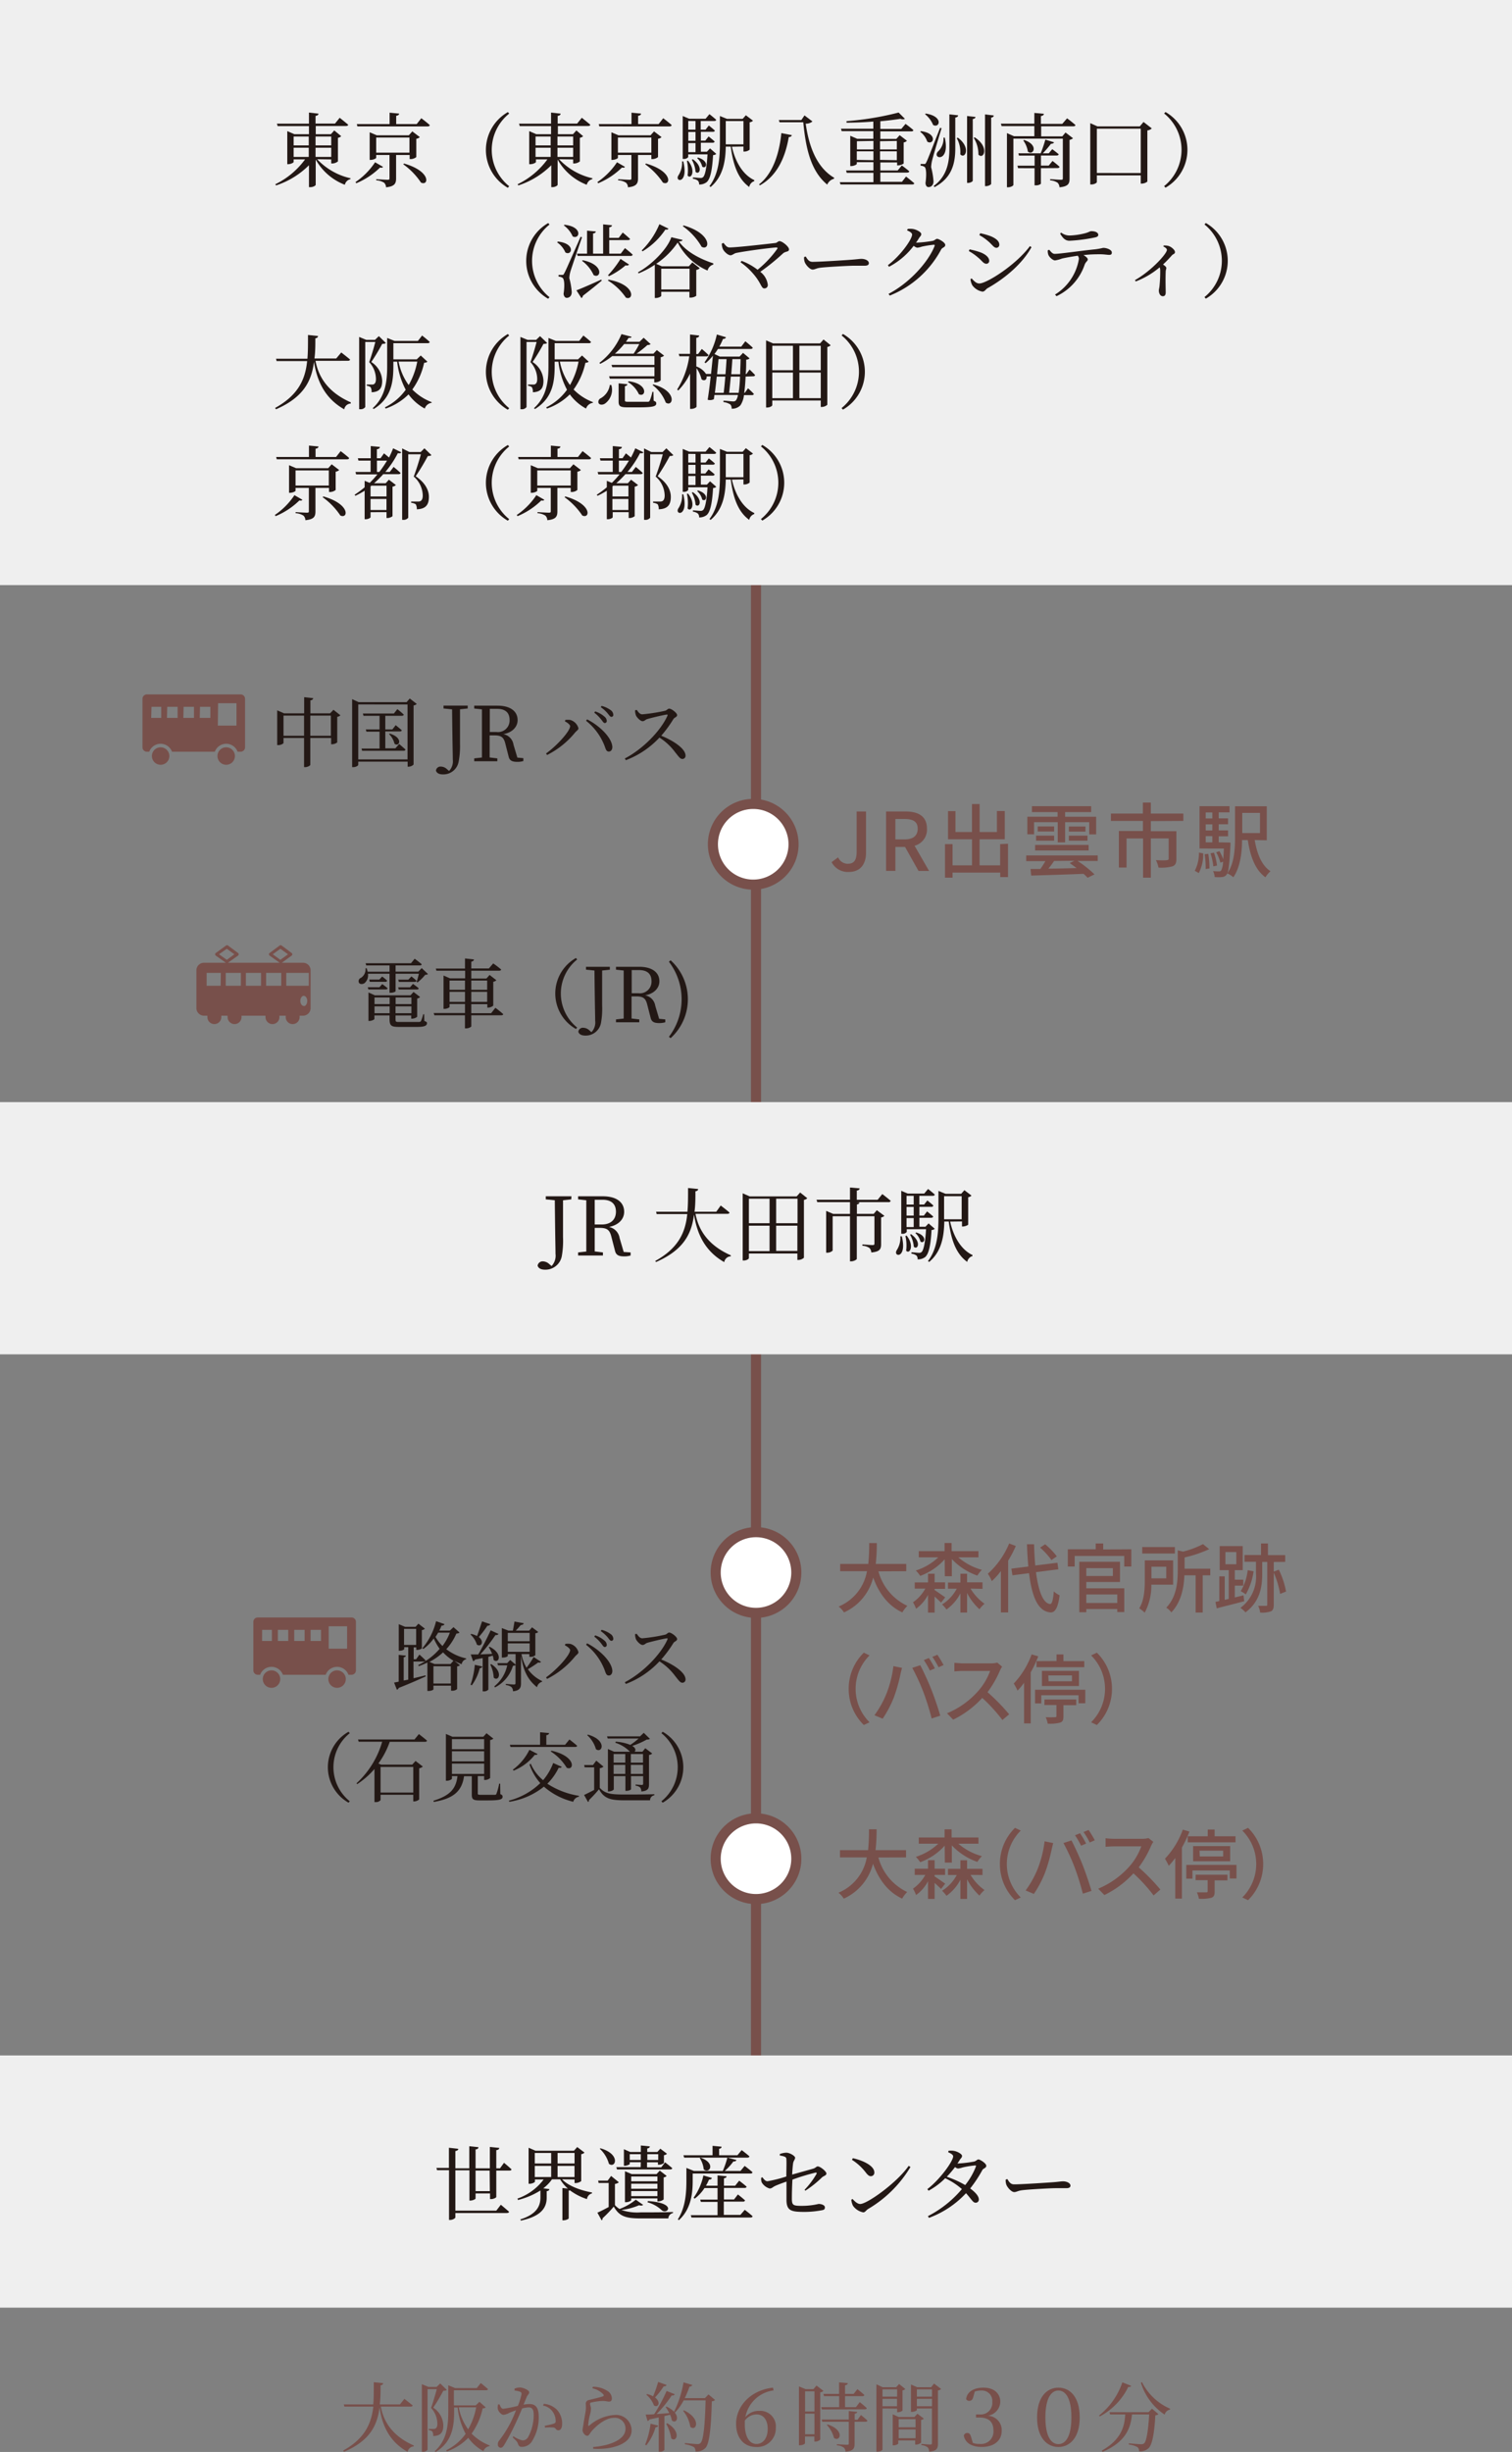
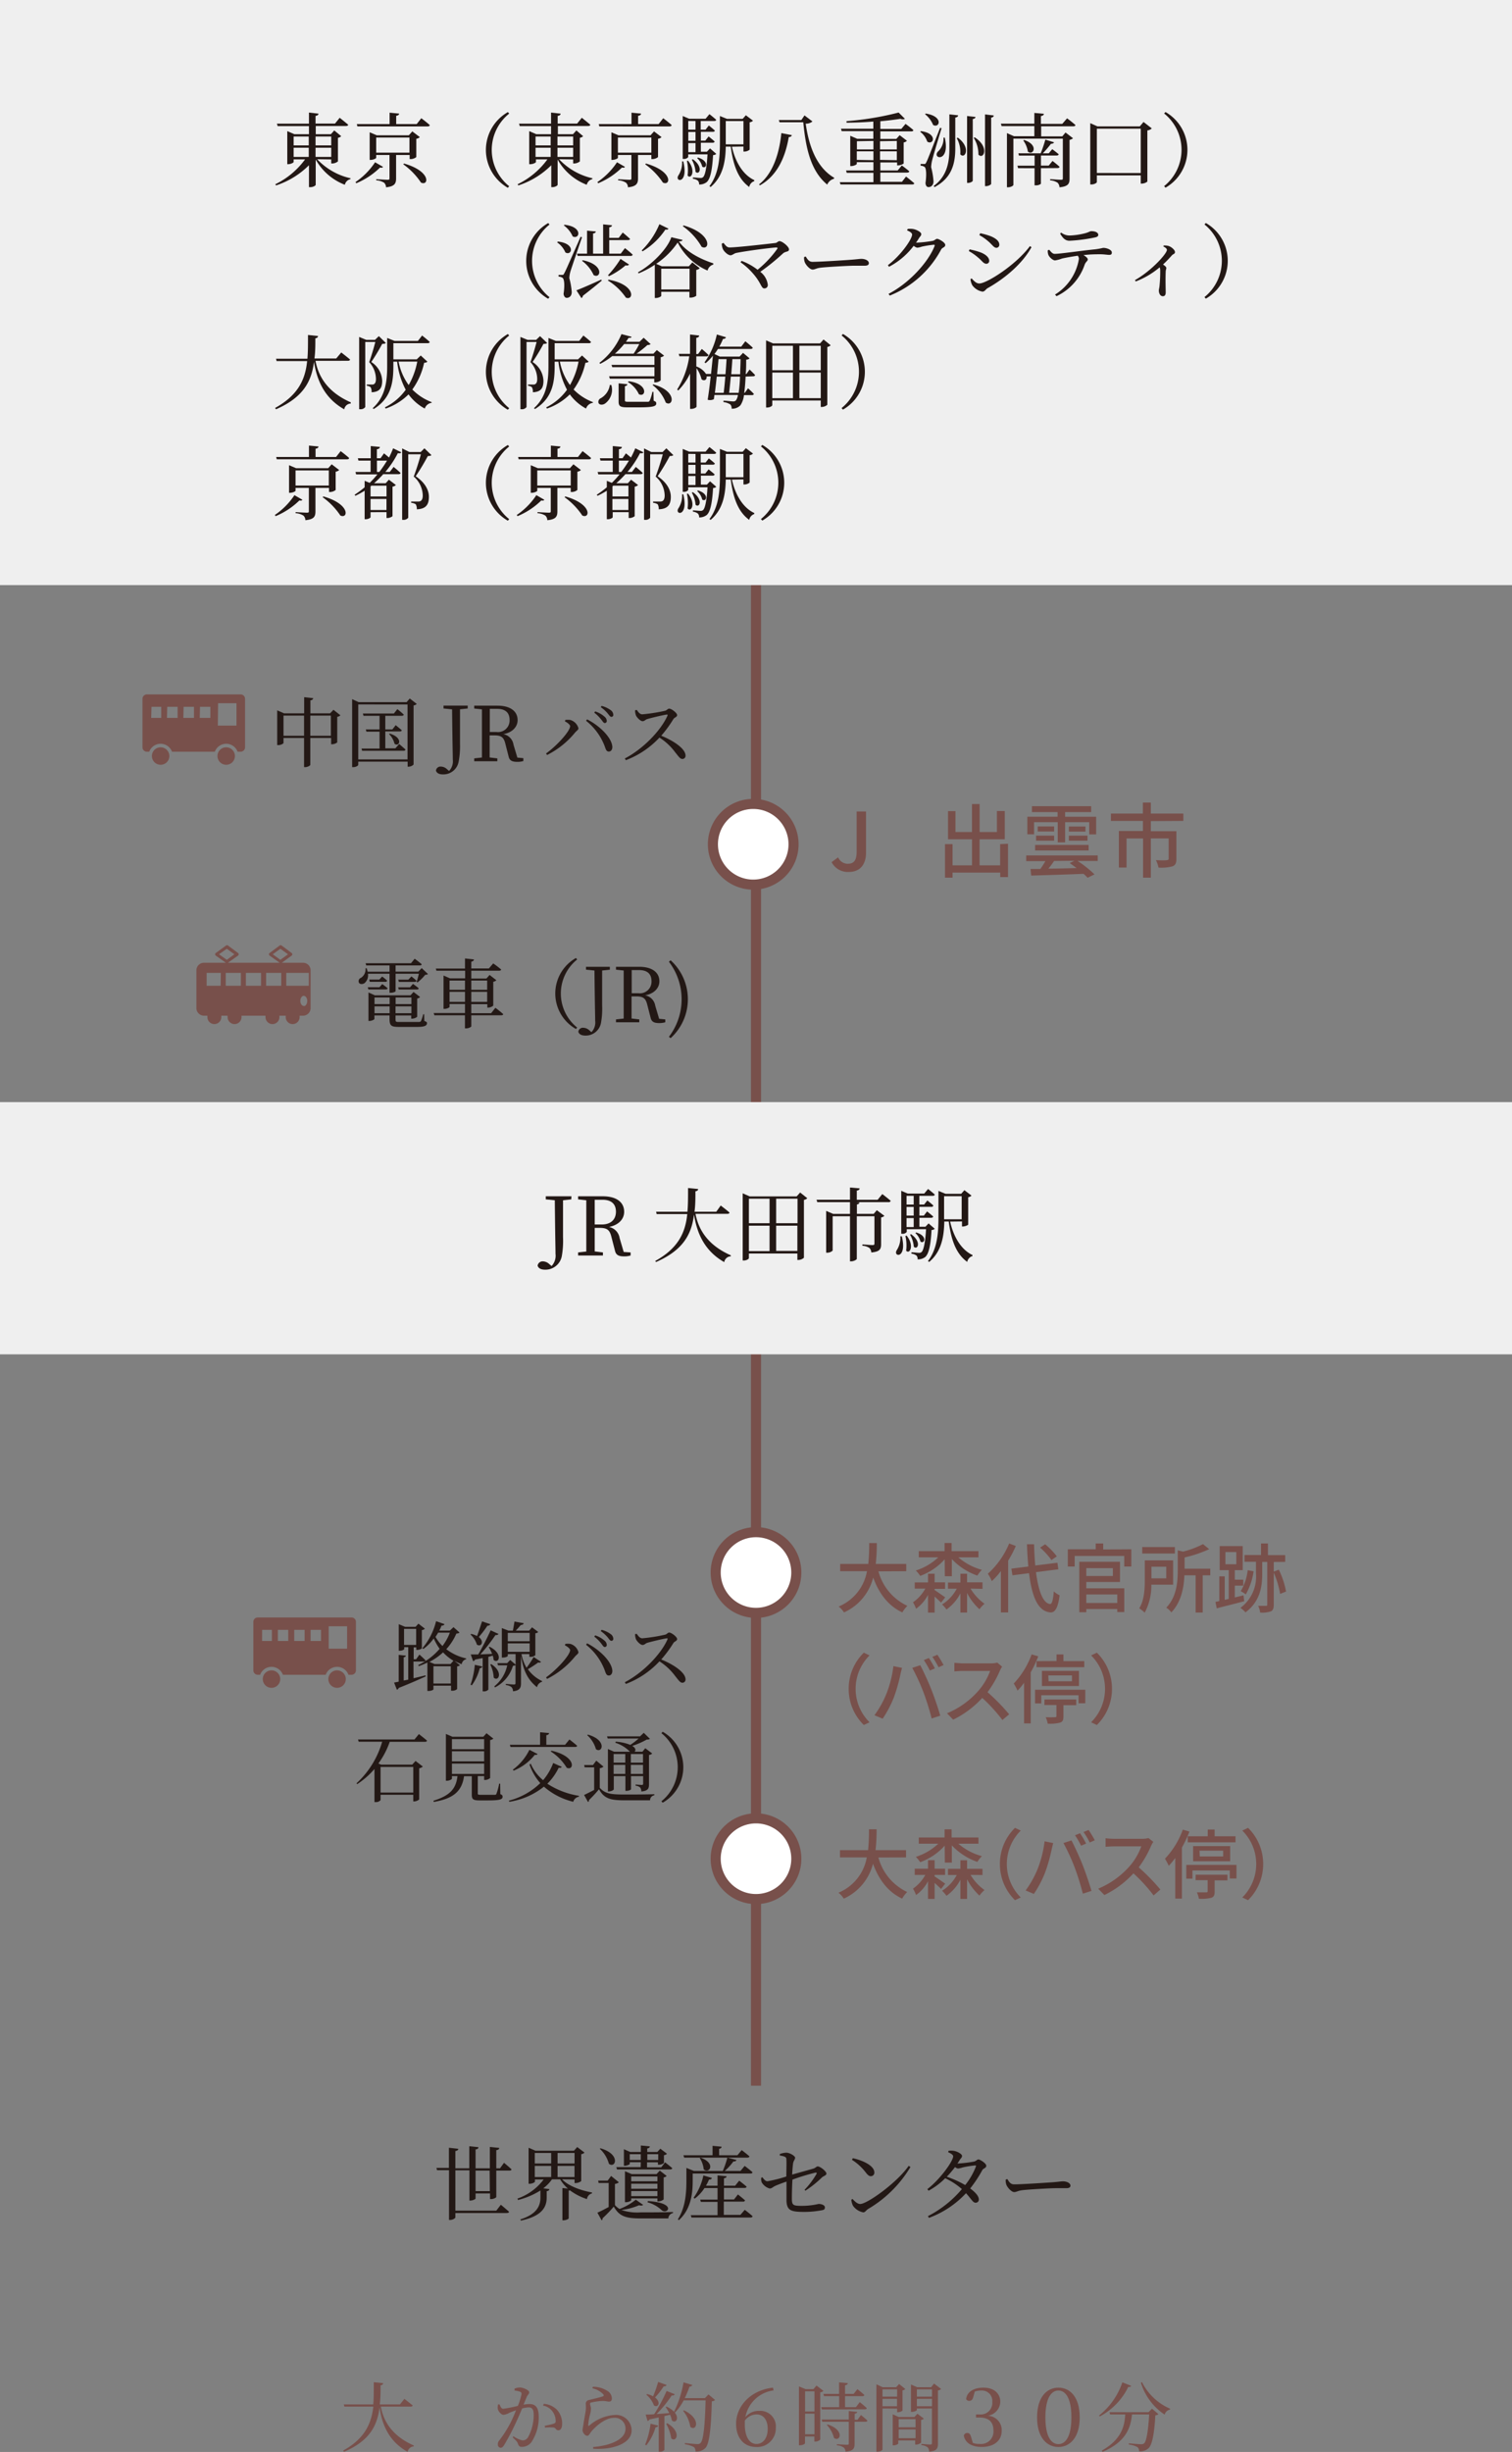
<svg xmlns="http://www.w3.org/2000/svg" viewBox="0 0 300 486.11">
  <rect x="0" y="0" width="300" height="486.11" fill="#808080" stroke="none" />
  <defs>
    <style>.cls-1{fill:none;stroke:#78504b;stroke-miterlimit:10;stroke-width:2px;}.cls-2{fill:#231815;}.cls-3{fill:#78504b;}.cls-4{fill:#fff;}.cls-5{fill:#efefef;}</style>
  </defs>
  <g id="レイヤー_2" data-name="レイヤー 2">
    <g id="日本語">
      <line class="cls-1" x1="150" y1="413.5" x2="150" y2="114.5" />
      <path class="cls-2" d="M67.54,141.81a1.18,1.18,0,0,1-.63.31v5.07a1.75,1.75,0,0,1-1,.36h-.21V146.3H61.57v5.32c0,.16-.54.47-1,.47h-.24V146.3H56.25v1c0,.12-.53.42-1,.42H55v-6.89l1.35.59h4v-3.2l1.8.2c-.05.21-.17.37-.56.43v2.57H65.5l.66-.7Zm-7.21,4.06v-4H56.25v4Zm5.32,0v-4H61.57v4Z" />
      <path class="cls-2" d="M82.69,139.56a1.19,1.19,0,0,1-.63.3v11.71a1.45,1.45,0,0,1-1,.43h-.18v-1H71.08v.63c0,.16-.43.46-1,.46h-.21V138.61l1.29.6h9.51l.63-.73Zm-1.83,11v-10.9H71.08v10.9ZM79.2,147.5s.76.65,1.26,1.1a.36.36,0,0,1-.39.24H71.85l-.12-.43h3.58v-3.35H72.7l-.12-.44h2.73v-2.71H72.12l-.12-.45h6.15l.69-.87a16.18,16.18,0,0,1,1.27,1.08c0,.16-.18.24-.39.24H76.45v2.71h1.4l.66-.85s.75.6,1.2,1c0,.17-.17.24-.38.24H76.45v3.35h2Zm-1.85-2.06c2.78.86,1.86,2.76.92,2a4,4,0,0,0-1.08-1.91Z" />
      <path class="cls-2" d="M92.8,140.46l-1.53.16c0,1.42,0,2.88,0,4.35v2.52A16.32,16.32,0,0,1,91,151a3.08,3.08,0,0,1-3.09,2.53c-.63,0-1.23-.17-1.41-.75a.9.9,0,0,1,1-.8,1.79,1.79,0,0,1,1.17.5l.43.37a2.78,2.78,0,0,0,.74-2.28c0-1-.06-2.56-.14-9.94L88,140.46v-.57H92.8Z" />
      <path class="cls-2" d="M103.84,150.31v.57a3.85,3.85,0,0,1-1.24.16c-1,0-1.49-.28-1.67-1l-.67-2.62c-.33-1.33-.87-1.63-2.24-1.63h-.87c0,1.53,0,3,0,4.38l1.53.18v.57H94.09v-.57l1.53-.17c0-1.43,0-2.88,0-4.35V145c0-1.47,0-2.93,0-4.37l-1.53-.16v-.57H98.7c2.49,0,4,1.06,4,2.88,0,1.28-1,2.44-2.82,2.77a2.48,2.48,0,0,1,2,2.07l.77,2.58Zm-5.35-5.19a2.3,2.3,0,0,0,2.62-2.37c0-1.41-.78-2.22-2.5-2.22H97.18c0,1.46,0,2.89,0,4.59Z" />
      <path class="cls-2" d="M112.08,143l.09-.26a3.17,3.17,0,0,1,1,0,2.34,2.34,0,0,1,1.6,1.64c0,.32-.36.49-.66.84a17,17,0,0,1-5.56,4.46l-.21-.3c2-1.41,4.78-4.38,4.78-5.43C113.08,143.62,112.51,143.23,112.08,143Zm8.73,6c-.45,0-.59-.34-.81-1a11.7,11.7,0,0,0-3.72-5.1l.21-.28c2.25,1.12,4.81,3.44,5,5.36C121.54,148.58,121.23,149,120.81,149Zm-1.52-6.34a7.39,7.39,0,0,0-1.38-1.37l.18-.25a5.26,5.26,0,0,1,1.8,1,1.18,1.18,0,0,1,.5.88.4.4,0,0,1-.42.43C119.74,143.33,119.58,143,119.29,142.66Zm1.29-1.21a6.92,6.92,0,0,0-1.39-1.26l.18-.24a5.23,5.23,0,0,1,1.77.82,1.2,1.2,0,0,1,.55.93.37.37,0,0,1-.39.42C121.05,142.12,120.88,141.81,120.58,141.45Z" />
      <path class="cls-2" d="M126.34,140.74c.27.38.59.88,1.1.88a34.94,34.94,0,0,0,4.54-.71c.33-.09.53-.42.78-.42.5,0,1.59.88,1.59,1.27s-.52.48-.72.77a24.64,24.64,0,0,1-2.43,3.33c2.45,1,4.82,2.57,4.82,3.95a.62.62,0,0,1-.62.66c-.46,0-.73-.46-1.44-1.33a11.63,11.63,0,0,0-3.12-2.91,17.57,17.57,0,0,1-6.66,4.48l-.21-.34c3.53-1.83,7.11-5.45,8.46-8.47.08-.21,0-.26-.18-.23-.93.14-3,.65-3.76.87-.48.13-.57.44-1,.44s-1.13-.73-1.31-1.15a3.1,3.1,0,0,1-.18-1Z" />
      <path class="cls-2" d="M84.91,193.1c-.1.12-.27.15-.54.16a10.2,10.2,0,0,1-1.51,1.5l-.2-.1c.15-.42.33-1.1.45-1.61H78.49v3.47c0,.07-.39.3-1,.3h-.2v-3.77H73a2,2,0,0,1-.7,1.88c-.39.25-1,.22-1.11-.18a.7.7,0,0,1,.43-.89,2,2,0,0,0,.9-1.9l.23,0a4.24,4.24,0,0,1,.19.69h4.35V191.4H72.66l-.12-.43h9l.74-.9s.85.63,1.39,1.09c0,.17-.19.24-.4.24H78.49v1.23H83l.67-.7Zm-9.07,2s.64.45,1.06.82c0,.17-.18.24-.37.24H73.09l-.12-.43h2.31Zm8.35,7.3c.47.2.53.24.53.44,0,.48-.44.75-1.91.75H79.14c-1.52,0-1.85-.24-1.85-1.59v-.69h-3v.7c0,.12-.51.39-1,.39h-.18v-5.64l1.27.57h7.07l.6-.67,1.3,1a1,1,0,0,1-.58.3v3.63a1.66,1.66,0,0,1-1,.36h-.18v-.63H78.48v.75c0,.49.06.54.69.54h3.7c.35,0,.53,0,.65-.17a7.42,7.42,0,0,0,.45-1.36h.19Zm-8.37-8.8s.62.45,1,.82a.34.34,0,0,1-.37.23H73.38l-.12-.44h2Zm-1.51,4.15v1.32h3v-1.32Zm3,3.12v-1.36h-3v1.36Zm1.19-3.12v1.32h3.13v-1.32Zm3.13,3.12v-1.36H78.48v1.36ZM79,195.74h2.36l.58-.68s.69.48,1.13.87c0,.17-.17.24-.38.24H79.12Zm2.63-2.16s.63.48,1,.85c0,.15-.16.23-.37.23H79.14l-.12-.44h2Z" />
      <path class="cls-2" d="M98.29,199.8a19.32,19.32,0,0,1,1.55,1.25c0,.16-.2.24-.39.24H93.51v2.17c0,.15-.53.42-1,.42h-.26v-2.59H86.19l-.14-.45h6.21v-1.79H89.2v.57c0,.12-.51.39-1,.39H88V193.4l1.29.57h3v-1.52H86.59l-.12-.43h5.79v-2l1.77.19c0,.21-.15.38-.52.44V192H97l.86-1s1,.69,1.57,1.21c0,.17-.21.24-.42.24h-5.5V194h3l.63-.71,1.35,1.05a1.19,1.19,0,0,1-.62.3v4.73a1.65,1.65,0,0,1-1,.39h-.18v-.68H93.51v1.79h3.94Zm-9.09-5.4v1.83h3.06V194.4Zm3.06,4.23v-2H89.2v2Zm1.25-4.23v1.83h3.15V194.4Zm3.15,4.23v-2H93.51v2Z" />
      <path class="cls-2" d="M114.27,189.93l.25.29a8.65,8.65,0,0,0,0,13.5l-.25.28a8.09,8.09,0,0,1,0-14.07Z" />
      <path class="cls-2" d="M121,192.24l-1.53.17c0,1.42,0,2.88,0,4.35v2.52a16.16,16.16,0,0,1-.22,3.49,3.08,3.08,0,0,1-3.09,2.54c-.63,0-1.23-.17-1.41-.75a.9.9,0,0,1,1-.8,1.79,1.79,0,0,1,1.17.5l.43.37a2.78,2.78,0,0,0,.74-2.28c0-1-.06-2.56-.14-9.94l-1.68-.17v-.57H121Z" />
      <path class="cls-2" d="M132,202.1v.57a4.15,4.15,0,0,1-1.24.16c-1,0-1.49-.28-1.67-1.05l-.67-2.61c-.33-1.33-.87-1.63-2.24-1.63h-.87c0,1.53,0,3,0,4.38l1.53.18v.57h-4.62v-.57l1.53-.17c0-1.44,0-2.88,0-4.35v-.81c0-1.47,0-2.92,0-4.36l-1.53-.17v-.57h4.61c2.49,0,4,1.07,4,2.88,0,1.29-1,2.45-2.82,2.78a2.48,2.48,0,0,1,2,2.07l.77,2.58Zm-5.35-5.19a2.31,2.31,0,0,0,2.62-2.37c0-1.41-.78-2.22-2.5-2.22h-1.43c0,1.45,0,2.89,0,4.59Z" />
      <path class="cls-2" d="M132.72,190.67l.34-.29a10.42,10.42,0,0,1,0,15.44l-.34-.27a12.24,12.24,0,0,0,0-14.88Z" />
      <path class="cls-3" d="M165,170.92l1.29-.95a2.1,2.1,0,0,0,1.91,1.28c1.18,0,1.77-.64,1.77-2.37v-8h1.86v8.18c0,2.11-1,3.81-3.42,3.81A3.61,3.61,0,0,1,165,170.92Z" />
-       <path class="cls-3" d="M182.24,172.66l-2.67-4.75h-1.91v4.75h-1.85V160.88h3.85c2.44,0,4.26.86,4.26,3.41a3.29,3.29,0,0,1-2.46,3.38l2.88,5Zm-4.58-6.24h1.78c1.71,0,2.64-.71,2.64-2.13s-.93-1.92-2.64-1.92h-1.78Z" />
      <path class="cls-3" d="M200,167.28v6.61h-1.54V173H189v1h-1.5v-6.65H189v4.21h3.86v-5.17H188.1v-5.58h1.48v4.14h3.27v-5.54h1.52v5.54h3.43v-4.16h1.56v5.6h-5v5.17h4.08v-4.21Z" />
      <path class="cls-3" d="M217.8,170.69h-4a21.29,21.29,0,0,1,3.36,2.66l-1.37.67c-.21-.24-.48-.49-.79-.78-3.79.16-7.76.27-10.4.35l-.13-1.31,1.95,0a15.53,15.53,0,0,0,1-1.56h-3.81v-1.13H217.8Zm-12.63-5.28h-1.33v-3.49h6V161h-5.09v-1.17H216.5V161h-5.17v.93h6.16v3.49h-1.37V163h-4.79V167h-1.46V163h-4.7Zm.21,2.1H216v1.1H205.38Zm.19-1.84h3.58v1h-3.58Zm3.58-.82H205.9v-1h3.25Zm0,5.84a16.27,16.27,0,0,1-1.14,1.52c1.73,0,3.65-.06,5.59-.11-.45-.35-.92-.67-1.35-1l.93-.45Zm6.22-6.83v1h-3.29v-1Zm-3.29,1.81h3.69v1h-3.69Z" />
      <path class="cls-3" d="M228.34,162.79v2h5.07v5.5c0,.79-.18,1.22-.75,1.46a8.53,8.53,0,0,1-2.8.26,5.52,5.52,0,0,0-.51-1.48c1,.05,1.9.05,2.17,0s.36-.08.36-.31v-4h-3.54V174H226.8v-7.77h-3.28V172H222v-7.25h4.77v-2h-6.35v-1.45h6.34v-2.19h1.58v2.19h6.45v1.45Z" />
-       <path class="cls-3" d="M237.06,172.64a7.7,7.7,0,0,0,.83-3.61l.84.16a8,8,0,0,1-.88,3.9Zm7.07-5.6s0,.39,0,.56c-.2,3.88-.37,5.32-.77,5.81a1.2,1.2,0,0,1-.9.47,7.55,7.55,0,0,1-1.45,0,3.29,3.29,0,0,0-.32-1.18,9.43,9.43,0,0,0,1.15.06.54.54,0,0,0,.45-.17,4.14,4.14,0,0,0,.38-1.76l-.53.2a8.54,8.54,0,0,0-.83-2.06l.64-.22a8.3,8.3,0,0,1,.75,1.61c.05-.57.1-1.28.13-2.14H238v-8.39h5.95v1.23h-2.14v1.19h1.85v1.17h-1.85v1.21h1.85v1.17h-1.85V167Zm-4.39,2.24a17.9,17.9,0,0,1,.23,2.9l-.75.11a17,17,0,0,0-.2-2.93Zm-.51-8.21v1.19h1.31v-1.19Zm1.31,2.36h-1.31v1.21h1.31ZM239.23,167h1.31v-1.23h-1.31Zm1.51,4.76a12.4,12.4,0,0,0-.56-2.58l.68-.14a11.66,11.66,0,0,1,.61,2.56Zm8.21-5.22c.46,2.75,1.39,5.06,3.13,6.19a4.7,4.7,0,0,0-1,1.2c-2-1.44-3-4.06-3.5-7.39h-1.14c0,2.4-.35,5.41-1.73,7.38a5.13,5.13,0,0,0-1.2-.77c1.43-2,1.54-5,1.54-7.3v-6h6.29v6.74Zm-2.47-5.38v4H250v-4Z" />
      <circle class="cls-4" cx="149.45" cy="167.38" r="8" />
      <path class="cls-3" d="M149.45,160.38a7,7,0,1,1-7,7,7,7,0,0,1,7-7m0-2a9,9,0,1,0,9,9,9,9,0,0,0-9-9Z" />
      <path class="cls-3" d="M61.19,191.31a1.52,1.52,0,0,0-1.07-.44h-4.2l1.95-1.42a.32.32,0,0,0,.13-.26.31.31,0,0,0-.13-.25l-2-1.49a.33.33,0,0,0-.38,0l-2,1.49a.31.31,0,0,0-.13.25.32.32,0,0,0,.13.26l2,1.42H45.23l2-1.42a.32.32,0,0,0,.13-.26.31.31,0,0,0-.13-.25l-2-1.49a.32.32,0,0,0-.37,0l-2.05,1.49a.31.31,0,0,0-.13.25.32.32,0,0,0,.13.26l2,1.42H40.47a1.5,1.5,0,0,0-1.5,1.51v7.48a1.5,1.5,0,0,0,.44,1.06,1.53,1.53,0,0,0,1.06.45h.68v.28a1.38,1.38,0,1,0,2.76,0v-.28h1.25v.28a1.38,1.38,0,0,0,2.76,0v-.28h4.76v.28a1.38,1.38,0,1,0,2.76,0v-.28h1.25v.28a1.38,1.38,0,0,0,2.76,0v-.28h.67a1.53,1.53,0,0,0,1.07-.45,1.5,1.5,0,0,0,.44-1.06v-7.48A1.52,1.52,0,0,0,61.19,191.31Zm-17.41,4.12H41v-2.55h2.81Zm-.33-6.24L45,188.1l1.5,1.09L45,190.29Zm4.34,6.24h-3v-2.55h3Zm4,0h-3v-2.55h3Zm2.33-6.24,1.51-1.09,1.51,1.09-1.51,1.1Zm1.68,6.24h-3v-2.55h3Zm4.47,4c-.37,0-.68-.45-.68-1s.31-1,.68-1,.69.45.69,1S60.66,199.47,60.28,199.47Zm-3.47-4v-2.55h4.47l0,2.55Z" />
      <path class="cls-3" d="M28.27,138.54v9.62a.87.87,0,0,0,.87.87h.47a2.41,2.41,0,0,1,4.52,0h8.49a2.41,2.41,0,0,1,4.52,0h.61a.87.87,0,0,0,.87-.87v-9.62a.87.87,0,0,0-.87-.87H29.14A.87.87,0,0,0,28.27,138.54Zm15,.88h3.65v4.44H43.22Zm-3.59.71h2.06v2.2H39.63Zm-3.25,0h2.06v2.2H36.38Zm-3.25,0h2.06v2.2H33.13Zm-3.12,0h1.93v2.2H30Z" />
      <path class="cls-3" d="M44.88,148.16a1.73,1.73,0,1,1-1.73,1.73A1.72,1.72,0,0,1,44.88,148.16Z" />
      <path class="cls-3" d="M31.87,148.16a1.73,1.73,0,1,1-1.73,1.73A1.72,1.72,0,0,1,31.87,148.16Z" />
      <path class="cls-3" d="M75.56,477.12c.52,2.82,2.16,5.78,6.54,7.71l0,.18a1.3,1.3,0,0,0-1.22,1.08c-4-2.23-5.14-5.83-5.57-8.83-.44,3.51-1.85,6.6-7.05,8.82l-.18-.24c4.33-2.4,5.58-5.34,6-8.72H68.33l-.11-.43h5.84c.12-1.4.1-2.88.1-4.41l1.86.19c0,.23-.17.38-.51.42,0,1.31,0,2.57-.16,3.8h4l.89-1.11s1,.78,1.63,1.3c0,.17-.19.24-.39.24Z" />
-       <path class="cls-3" d="M88.65,473.81c-.12.12-.33.15-.69.16a32.51,32.51,0,0,1-2,3.36,4.34,4.34,0,0,1,2,3.48c0,1.4-.49,2.09-2,2.15a1.73,1.73,0,0,0-.19-.92,1.33,1.33,0,0,0-.71-.27v-.22h1a.59.59,0,0,0,.36-.09c.22-.14.36-.41.36-.93a4.65,4.65,0,0,0-1.26-3.15c.34-.9.84-2.58,1.14-3.72H84.83v12a1,1,0,0,1-.94.41H83.7V472.68l1.32.54h1.61l.72-.69Zm7.71,3.45c-.1.15-.26.18-.6.22a13.42,13.42,0,0,1-2.19,5,10.12,10.12,0,0,0,3.58,2.34l0,.13a1.56,1.56,0,0,0-1.24,1,9,9,0,0,1-3-2.64,11,11,0,0,1-4.24,2.7l-.15-.22a10.44,10.44,0,0,0,3.87-3.27,14.23,14.23,0,0,1-1.59-5.22h-.7v.82c0,2.88-.35,6-3.66,8l-.18-.16c2.31-2.1,2.68-4.82,2.68-7.8v-5.27l1.37.56H94.6l.79-1s.88.69,1.42,1.2c0,.15-.18.23-.39.23H90.05v3h4.34l.74-.71Zm-5.34,0a10.62,10.62,0,0,0,1.87,4.36,13.78,13.78,0,0,0,1.59-4.36Z" />
      <path class="cls-3" d="M102.08,473.57a2.63,2.63,0,0,1,1.09-.24c.63,0,1.83.54,1.83.94s-.35.54-.52,1l-.6,1.46a8.9,8.9,0,0,1,1.18-.12c1.14,0,1.83.64,1.83,2.47a8.82,8.82,0,0,1-1.47,5.12,2.4,2.4,0,0,1-1.86.91c-.52,0-.64-.21-.84-.73-.09-.26-.21-.42-1-1.16l.15-.22a5.21,5.21,0,0,0,1.8.82,1.26,1.26,0,0,0,1.14-.7,9.17,9.17,0,0,0,1.08-4.37c0-1-.26-1.47-1-1.47a6.09,6.09,0,0,0-1.29.21c-.42,1-.92,2.15-1.37,3.09a44.64,44.64,0,0,1-2.2,4.16c-.26.42-.45.54-.72.54a.61.61,0,0,1-.53-.68,1.05,1.05,0,0,1,.27-.76,22.64,22.64,0,0,0,2.33-3.69c.34-.69.7-1.5,1-2.3-.51.18-1,.36-1.27.48a3.23,3.23,0,0,1-1.22.42c-.4,0-1-.63-1.12-1.15a1.93,1.93,0,0,1,.07-.92l.27,0c.2.43.33.87.75.87a26,26,0,0,0,2.88-.57,12.06,12.06,0,0,0,.74-2.37.42.42,0,0,0-.24-.42,4.47,4.47,0,0,0-1.14-.26Zm5.83,3a4.13,4.13,0,0,1,2.62,1.2,4,4,0,0,1,1,2.82c0,.69-.25,1.23-.75,1.23s-.44-.43-.89-.54a8.3,8.3,0,0,0-1.74,0l-.08-.33c.59-.14,1.42-.3,1.8-.45s.4-.27.38-.66a3.26,3.26,0,0,0-.59-1.71,3,3,0,0,0-1.93-1.22Z" />
      <path class="cls-3" d="M117.54,473.49l.08-.3a5.22,5.22,0,0,1,2.78.75,1.8,1.8,0,0,1,1,1.58c0,.39-.18.61-.56.61s-.59-.13-1.25-.13a11.09,11.09,0,0,0-2.21.3c-.25,0-.31.15-.31.3s.18.58.19.91a5.72,5.72,0,0,1-.22,1.28,10.42,10.42,0,0,0-.33,2c0,.17.09.18.21.09a8.49,8.49,0,0,1,5-2.1,3.09,3.09,0,0,1,3.4,3.06c0,2.76-4.11,3.89-7.63,3.63l0-.34a15.4,15.4,0,0,0,2.9-.5c2.72-.81,3.52-2,3.52-3.15a2.12,2.12,0,0,0-2.25-2.14c-1.68,0-3.46,1.47-4.54,2.73-.27.34-.45.84-.8.84a.84.84,0,0,1-.61-.36,1.24,1.24,0,0,1-.33-.77,10.28,10.28,0,0,1,.16-1c.1-.84.38-2.19.48-2.93a7.1,7.1,0,0,0,0-1.27.74.74,0,0,1,.65-.77c.73-.18,2.19-.51,2.76-.73.21-.09.22-.23,0-.47A4.29,4.29,0,0,0,117.54,473.49Z" />
      <path class="cls-3" d="M128,484.67a16.37,16.37,0,0,0,1.08-4.16l1.52.39c-.06.18-.21.3-.54.32a10,10,0,0,1-1.82,3.57Zm4.25-7.55c3.08,1.44,2.1,3.62,1.06,2.75a5,5,0,0,0-.36-1.14l-1.12.27v6.7a1.09,1.09,0,0,1-.93.36h-.2v-6.79l-1.83.39a.49.49,0,0,1-.39.31l-.37-1.27c.37,0,1,0,1.69-.08a32.18,32.18,0,0,0,2.46-4.6l1.62.64c-.07.17-.27.29-.6.24a23.51,23.51,0,0,1-3,3.69l2.51-.18a9.27,9.27,0,0,0-.72-1.2Zm0-4.29c-.06.17-.25.3-.57.27a14.16,14.16,0,0,1-1.72,2.21c1.27.93.61,2.13-.21,1.57a5.06,5.06,0,0,0-1.5-2.11l.13-.14a4.57,4.57,0,0,1,1.2.45,21.87,21.87,0,0,0,1-2.85Zm.15,7.59c2.89,1.73,1.8,3.9.78,3a8.25,8.25,0,0,0-1-2.87Zm9.48-4.62a.91.91,0,0,1-.64.26c-.14,4.95-.45,8.35-1.25,9.24a2.52,2.52,0,0,1-2,.73,1.08,1.08,0,0,0-.31-.88,5.23,5.23,0,0,0-1.79-.56v-.24c.82.08,2.11.2,2.5.2a.7.7,0,0,0,.61-.23c.6-.52.89-4,1-8.44h-4.35a10.49,10.49,0,0,1-1.71,2.41l-.21-.13a21.16,21.16,0,0,0,1.89-5.85l1.74.52a.54.54,0,0,1-.55.32,22.38,22.38,0,0,1-.94,2.29h4l.7-.73Zm-6.18,2.06c3.55,1.68,2.45,4.3,1.27,3.28a6.71,6.71,0,0,0-1.43-3.18Z" />
      <path class="cls-3" d="M153.49,473.91a6.55,6.55,0,0,0-5.6,5.3,3.42,3.42,0,0,1,2.79-1.25,3.09,3.09,0,0,1,3.25,3.41,3.68,3.68,0,0,1-3.88,3.76c-2.45,0-4-1.8-4-4.59,0-3.49,2.85-6.67,7.32-7.18Zm-1.17,7.64c0-1.83-.86-2.88-2.22-2.88a2.92,2.92,0,0,0-2.32,1.23c0,.25,0,.52,0,.78,0,2.28.85,3.85,2.32,3.85C151.31,484.53,152.32,483.47,152.32,481.55Z" />
      <path class="cls-3" d="M163.38,474a1.15,1.15,0,0,1-.63.3v9.36a1.43,1.43,0,0,1-1,.39h-.17v-1h-1.86v1.34c0,.1-.38.39-1,.39h-.2V473.12l1.32.54h1.55l.61-.71Zm-3.64.09v4h1.86v-4Zm1.86,8.51v-4.08h-1.86v4.08Zm1.46-4.92-.12-.45h3.56v-2.18h-3l-.13-.45h3.11v-2.29l1.73.16c0,.21-.17.36-.54.42v1.71h1.7l.75-.94s.84.66,1.37,1.15c0,.17-.2.24-.41.24h-3.41v2.18h2.16l.75-1a18.29,18.29,0,0,1,1.39,1.19c0,.16-.18.24-.38.24Zm7.76,1.11s.81.64,1.28,1.09c0,.17-.2.24-.41.24h-2.13v4.35c0,.92-.2,1.44-1.8,1.59a1.07,1.07,0,0,0-.36-.82,2.65,2.65,0,0,0-1.35-.44v-.22s1.65.1,2,.1.36-.07.36-.28v-4.28h-5.26l-.12-.43h5.38V478l1.67.17c0,.19-.19.31-.5.37v1.19h.57Zm-6.61,1.87c3.53,1.14,2.44,3.59,1.26,2.66a5.85,5.85,0,0,0-1.41-2.55Z" />
      <path class="cls-3" d="M175.1,477.5v8.1c0,.16-.41.46-1,.46h-.21V472.7l1.24.58h2.67l.59-.64,1.24,1a1.16,1.16,0,0,1-.56.27v4a1.62,1.62,0,0,1-1,.33H178v-.72Zm0-3.8v1.44H178V473.7Zm2.88,3.35v-1.47H175.1v1.47Zm5.33,2.46a1,1,0,0,1-.55.25v4.5a1.46,1.46,0,0,1-1,.39h-.18v-.82h-3.35v.6c0,.12-.47.37-.92.37h-.18v-6.15l1.18.53h3.13l.59-.65Zm-5,.09v1.62h3.35V479.6Zm3.35,3.78v-1.73h-3.35v1.73Zm5.07-9.75a1.12,1.12,0,0,1-.63.28v10.53c0,.93-.18,1.47-1.74,1.62a1.4,1.4,0,0,0-.31-.87,2.49,2.49,0,0,0-1.24-.43v-.24s1.45.12,1.76.12.34-.11.34-.33V477.5h-3v.31c0,.11-.52.36-1,.36h-.16v-5.43l1.21.54h2.79l.57-.73Zm-4.81.07v1.44h3V473.7Zm3,3.35v-1.47h-3v1.47Z" />
      <path class="cls-3" d="M193.1,475.25c-.17.58-.44.73-.8.73a.65.65,0,0,1-.61-.34c.2-1.65,1.81-2.28,3.45-2.28,2.14,0,3.33,1.2,3.33,2.82a2.9,2.9,0,0,1-2.55,2.76,2.83,2.83,0,0,1,2.83,3c0,1.94-1.56,3.18-3.94,3.18-2,0-3.3-.79-3.58-2.25a.69.69,0,0,1,.68-.52c.4,0,.59.19.77.81l.34,1.15a3.39,3.39,0,0,0,1.37.21,2.46,2.46,0,0,0,2.72-2.67c0-1.68-.91-2.56-2.77-2.56h-.69v-.62h.7a2.29,2.29,0,0,0,2.53-2.46,2.06,2.06,0,0,0-2.18-2.28,3.75,3.75,0,0,0-1.29.21Z" />
      <path class="cls-3" d="M214.23,479.25c0,4.17-2.07,5.88-4.23,5.88s-4.23-1.71-4.23-5.88,2.06-5.89,4.23-5.89S214.23,475.05,214.23,479.25ZM210,484.56c1.32,0,2.58-1.33,2.58-5.31s-1.26-5.32-2.58-5.32-2.58,1.33-2.58,5.32S208.67,484.56,210,484.56Z" />
      <path class="cls-3" d="M224.43,473c-.08.18-.2.27-.57.22a13.12,13.12,0,0,1-5.65,5.85l-.15-.18a14.2,14.2,0,0,0,4.63-6.58Zm4.14,4.53,1.28,1.08a1,1,0,0,1-.62.24c-.18,3.42-.59,5.86-1.37,6.55a2.59,2.59,0,0,1-1.85.6,1,1,0,0,0-.33-.85,4.77,4.77,0,0,0-1.71-.51v-.24c.77.07,2.05.18,2.43.18a.84.84,0,0,0,.61-.18c.49-.42.83-2.75,1-5.73h-3.41c-.26,2.53-1.06,5.37-5.82,7.42l-.18-.24c4-2.26,4.53-4.95,4.66-7.18h-3l-.13-.44h7.75Zm-2-5.28a11.27,11.27,0,0,0,5.59,5.29l0,.17a1.38,1.38,0,0,0-1.08,1,11.76,11.76,0,0,1-4.71-6.32Z" />
      <rect class="cls-5" width="300" height="116" />
      <path class="cls-2" d="M62.93,31.57a13,13,0,0,0,6.61,3.77l0,.17a1.49,1.49,0,0,0-1.12,1.12,11.22,11.22,0,0,1-5.78-5v5c0,.18-.54.47-1,.47H61.3V32.76a16.49,16.49,0,0,1-6.53,4l-.15-.23a15.88,15.88,0,0,0,5.91-4.93H58.26v.52c0,.12-.56.43-1.09.43H57V26l1.41.61H61.3V25H55.09l-.15-.48H61.3V22.32l1.89.21c0,.23-.18.39-.58.45V24.5h3.86l.93-1.15s1,.8,1.68,1.37c0,.18-.21.26-.43.26h-6v1.63h3l.67-.75L67.7,27a1.26,1.26,0,0,1-.65.32V32a1.87,1.87,0,0,1-1.12.41h-.21v-.8Zm-4.67-4.51v1.76h3V27.06Zm0,4.05h3V29.29h-3Zm4.35-4.05v1.76h3.11V27.06Zm3.11,4.05V29.29H62.61v1.82Z" />
      <path class="cls-2" d="M76,33.08c-.11.16-.24.22-.59.13a14.9,14.9,0,0,1-4.72,3.12l-.16-.23a14.18,14.18,0,0,0,3.89-3.93Zm7.59-9.64s1.06.79,1.68,1.36c0,.18-.19.26-.42.26H70.91l-.11-.46h6.5V22.34l1.89.18c0,.22-.18.38-.58.44V24.6h4.07Zm-5,7.29v4.65c0,.95-.26,1.59-2,1.75a1.25,1.25,0,0,0-.39-.91,3.2,3.2,0,0,0-1.55-.47v-.22s1.86.11,2.24.11.39-.1.39-.3V30.73H74.64v.56c0,.12-.57.41-1.1.41h-.19V26.23l1.39.59h6.38l.69-.77,1.49,1.14a1.42,1.42,0,0,1-.7.33v3.62a1.81,1.81,0,0,1-1.11.4h-.21v-.81Zm2.65-.47v-3H74.64v3Zm-1.07,2.16c5.44,1.56,4.9,4.52,3.36,3.78a14,14,0,0,0-3.52-3.63Z" />
      <path class="cls-2" d="M100.76,22.21l.27.31a9.22,9.22,0,0,0,0,14.4l-.27.31a8.64,8.64,0,0,1,0-15Z" />
      <path class="cls-2" d="M110.93,31.57a13,13,0,0,0,6.61,3.77l0,.17a1.49,1.49,0,0,0-1.12,1.12,11.22,11.22,0,0,1-5.78-5v5c0,.18-.54.47-1,.47h-.26V32.76a16.49,16.49,0,0,1-6.53,4l-.15-.23a15.88,15.88,0,0,0,5.91-4.93h-2.27v.52c0,.12-.56.43-1.09.43H105V26l1.41.61h2.93V25h-6.21l-.15-.48h6.36V22.32l1.89.21c0,.23-.18.39-.58.45V24.5h3.86l.93-1.15s1,.8,1.68,1.37c0,.18-.21.26-.43.26h-6v1.63h3l.67-.75L115.7,27a1.26,1.26,0,0,1-.65.32V32a1.87,1.87,0,0,1-1.12.41h-.21v-.8Zm-4.67-4.51v1.76h3V27.06Zm0,4.05h3V29.29h-3Zm4.35-4.05v1.76h3.11V27.06Zm3.11,4.05V29.29h-3.11v1.82Z" />
      <path class="cls-2" d="M124,33.08c-.11.16-.24.22-.59.13a14.9,14.9,0,0,1-4.72,3.12l-.16-.23a14.18,14.18,0,0,0,3.89-3.93Zm7.59-9.64s1.06.79,1.68,1.36c-.05.18-.19.26-.42.26H118.91l-.11-.46h6.5V22.34l1.89.18c0,.22-.18.38-.58.44V24.6h4.07Zm-5,7.29v4.65c0,.95-.26,1.59-2,1.75a1.25,1.25,0,0,0-.39-.91,3.2,3.2,0,0,0-1.55-.47v-.22s1.86.11,2.24.11.39-.1.39-.3V30.73h-2.68v.56c0,.12-.57.41-1.1.41h-.19V26.23l1.39.59h6.38l.69-.77,1.49,1.14a1.42,1.42,0,0,1-.7.33v3.62a1.81,1.81,0,0,1-1.11.4h-.21v-.81Zm2.65-.47v-3h-6.64v3Zm-1.07,2.16c5.44,1.56,4.9,4.52,3.36,3.78a14,14,0,0,0-3.52-3.63Z" />
      <path class="cls-2" d="M135.57,32c1.12,4.59-1.83,4.1-.95,2.75a4.54,4.54,0,0,0,.71-2.75Zm6.55-1.49a.93.93,0,0,1-.64.24c-.18,3.2-.6,4.79-1.27,5.36a2.3,2.3,0,0,1-1.5.47,1,1,0,0,0-.23-.75,2,2,0,0,0-1-.39v-.25c.46,0,1.18.09,1.47.09a.71.71,0,0,0,.55-.16c.38-.33.72-1.79.88-4.51h-3.83v.53a1,1,0,0,1-.91.36h-.18V23l1.28.54H140l.76-.91s.83.64,1.34,1.12c0,.16-.19.24-.41.24h-2.66V25.7H140l.64-.82s.74.58,1.19,1c0,.17-.19.25-.4.25h-2.37v1.75h.88l.66-.83s.73.59,1.2,1c-.05.17-.2.25-.42.25h-2.32v1.78h1.2l.62-.66Zm-5.61,1.35c1.64,2,.61,3.79-.08,2.94a8.17,8.17,0,0,0-.14-2.9Zm.05-7.88V25.7H138V24ZM138,26.16h-1.43v1.75H138Zm-1.43,4H138V28.37h-1.43Zm.91,1.42c2.15,1.56,1.27,3.22.53,2.49a5.77,5.77,0,0,0-.75-2.41Zm1-.35c2.36.71,1.65,2.39.85,1.81a3.28,3.28,0,0,0-1-1.68Zm6.74-2.14c.68,3,2.18,5.57,4.44,6.62l0,.2a1.49,1.49,0,0,0-1,1.16c-2.18-1.58-3.17-4.24-3.67-8H144c-.05,2.73-.46,5.87-3,8l-.24-.16c1.84-2.42,2.08-5.53,2.08-8.58V23l1.41.57h3.1l.64-.72,1.41,1.07a1,1,0,0,1-.66.32v5.43a1.69,1.69,0,0,1-1.05.38h-.18v-1Zm-1.2-.47h3.49V24H144v4.57Z" />
      <path class="cls-2" d="M150.59,36.57c2.58-2,4-5.75,4.44-10.18l2.08.4c-.05.21-.24.37-.61.38-.72,4.29-2.47,7.77-5.72,9.57ZM161.2,24.08a2,2,0,0,1-1.34.44c.64,4.45,2.13,8.66,5.67,10.74l-.08.19a2,2,0,0,0-1.32,1.15c-3.12-2.59-4.22-6.77-4.75-12.36h-4.71l-.14-.44H159l.62-.92Z" />
      <path class="cls-2" d="M179.77,35s1,.78,1.63,1.33c0,.17-.21.24-.42.24H166.77l-.15-.45h6.68V34.26H168l-.13-.46h5.43V32.15H170v.34c0,.12-.56.43-1.11.43h-.19v-6l1.38.6h3.2V26H167l-.14-.48h6.42V24.1c-1.76.14-3.59.22-5.32.22l0-.3a59.57,59.57,0,0,0,10.34-1.71l1.25,1.25a1,1,0,0,1-.88,0c-1.16.17-2.55.35-4,.48v1.52h4.16l.84-1s1,.72,1.55,1.23c0,.18-.19.26-.42.26h-6.13v1.49h3.17l.66-.74,1.45,1.11a1.19,1.19,0,0,1-.65.33v4.18a2.05,2.05,0,0,1-1.11.37h-.19v-.58h-3.33V33.8h3.44l.82-1s.91.66,1.49,1.17c-.05.17-.21.25-.43.25h-5.32v1.83h4.29Zm-9.75-7v1.62h3.28V27.94Zm3.28,3.76V30H170V31.7Zm1.31-3.76v1.62h3.33V27.94Zm3.33,3.76V30h-3.33V31.7Z" />
      <path class="cls-2" d="M182.72,26c3.41.43,2.5,2.88,1.26,2.08a4.07,4.07,0,0,0-1.4-1.95Zm.67,6.51c.18,0,.24,0,.4-.33.27-.55.27-.55,2.74-6.84l.29.08c-.59,1.92-1.67,5.52-1.86,6.32a6.88,6.88,0,0,0-.21,1.41,15.31,15.31,0,0,1,.47,2.79c0,.7-.4,1.15-1,1.15-.32,0-.55-.27-.59-.8.23-1.63.16-3-.2-3.2a1.38,1.38,0,0,0-.77-.24V32.5Zm.29-10c3.62.57,2.72,3,1.46,2.26a5.36,5.36,0,0,0-1.6-2.13Zm6.42.35c0,.21-.16.38-.56.45v6.16c0,3.25-.88,5.92-4.11,7.62l-.18-.21c2.45-1.82,3.12-4.3,3.12-7.41v-6.8Zm-2.64,4.43c1.1,4.95-2.5,4.26-1.41,2.81a3.5,3.5,0,0,0,1.15-2.81Zm2.59,0c2.69,2,1.41,4.36.48,3.3a5.58,5.58,0,0,0-.7-3.2Zm3.49-4.11c0,.21-.14.35-.53.42V35.82c0,.16-.49.44-.89.44h-.24V23Zm-.14,4.05c3,1.95,1.77,4.51.73,3.42a6.06,6.06,0,0,0-.94-3.33Zm3.77-4.34c0,.21-.14.37-.51.43V36.44c0,.16-.53.46-1,.46h-.22V22.68Z" />
      <path class="cls-2" d="M211.72,23.46a21.16,21.16,0,0,1,1.66,1.33c0,.17-.21.25-.43.25h-6.37v2h4.19l.64-.77,1.49,1.14a1.43,1.43,0,0,1-.69.32v7.7c0,.94-.22,1.54-2,1.7a1.32,1.32,0,0,0-.37-.9,3,3,0,0,0-1.47-.48v-.24s1.73.13,2.13.13.38-.11.38-.35v-7.8h-9.81v9.17c0,.16-.53.47-1.07.47h-.21V26.39l1.39.62h4.05V25h-6.5l-.14-.48h6.64V22.39l1.88.17c0,.23-.18.39-.58.45v1.55h4.24Zm-5.19,9.88v3.1a1.5,1.5,0,0,1-1.05.3h-.21v-3.4H202l-.13-.49h3.41v-2h-3.11l-.11-.46h4.43a25.45,25.45,0,0,0,.92-2.71l1.72.53c-.06.18-.27.3-.6.29a19.6,19.6,0,0,1-1.62,1.89h1.18l.69-.82s.79.59,1.27,1c0,.18-.18.26-.4.26h-3.11v2h1.54l.75-.92s.87.65,1.39,1.15c0,.18-.2.26-.41.26Zm-3.33-5.59c3,1,1.8,3.2.74,2.3a5,5,0,0,0-.91-2.2Z" />
      <path class="cls-2" d="M228.53,25.46a1.57,1.57,0,0,1-.88.4V36a1.82,1.82,0,0,1-1.12.4h-.19V34.78h-8.71V36.1c0,.16-.52.47-1.08.47h-.23V24.42l1.43.64h8.4l.74-.88Zm-2.19,8.84V25.51h-8.71V34.3Z" />
      <path class="cls-2" d="M231.25,22.21a8.64,8.64,0,0,1,0,15l-.27-.31a9.24,9.24,0,0,0,0-14.4Z" />
      <path class="cls-2" d="M108.76,44.21l.27.31a9.22,9.22,0,0,0,0,14.4l-.27.31a8.64,8.64,0,0,1,0-15Z" />
      <path class="cls-2" d="M110.69,47.89c3.6.39,2.78,2.92,1.49,2.16a4.61,4.61,0,0,0-1.64-2Zm4.79-.86c-.69,2-2,5.84-2.26,6.66a5.57,5.57,0,0,0-.26,1.45,14.24,14.24,0,0,1,.48,2.76c0,.7-.4,1.15-1,1.15-.3,0-.56-.27-.62-.8.25-1.63.16-2.93-.21-3.17a1.41,1.41,0,0,0-.78-.24V54.5h.7c.21,0,.27,0,.43-.33.31-.58.31-.58,3.24-7.22ZM112,44.56c3.74.4,3,3,1.63,2.31a5.38,5.38,0,0,0-1.76-2.18Zm2.37,13c.84-.31,2.89-1.19,4.93-2.13l.09.21c-.81.69-2.06,1.71-3.74,3a.61.61,0,0,1-.29.46ZM124,49.19s1,.77,1.54,1.31a.42.42,0,0,1-.43.24h-10.5l-.13-.45h2V45.73l1.73.16c0,.21-.18.35-.54.4v4h2V44.48l1.75.18c0,.21-.18.35-.54.41v2.09h1.88l.8-1.06s.9.74,1.44,1.26c0,.16-.19.24-.41.24h-3.71v2.69h2.28Zm-8.39,2.4c4.39.88,3.59,3.78,2.17,2.94a7.17,7.17,0,0,0-2.29-2.81Zm5.14,3.86c5.48,1,5,4.25,3.43,3.55a11.74,11.74,0,0,0-3.57-3.39Zm4.07-3a.62.62,0,0,1-.69.15,15.12,15.12,0,0,1-3.31,2.16l-.18-.2a19.63,19.63,0,0,0,2.48-3.23Z" />
      <path class="cls-2" d="M135.41,47.56c0,.2-.25.28-.7.32,1.41,2,4.13,3.45,6.82,4.33l0,.24a1.61,1.61,0,0,0-1.14,1.19,11.94,11.94,0,0,1-5.93-5.56,15.85,15.85,0,0,1-4.26,4.23l1.1.48h5.38l.69-.77,1.47,1.15a1.2,1.2,0,0,1-.69.34v5.14A2,2,0,0,1,137,59h-.21V57.85H131.2v.8c0,.14-.56.43-1.09.43h-.19V52.49a17.52,17.52,0,0,1-3.22,1.71l-.11-.22c2.79-1.53,5.85-4.66,6.61-6.95Zm-2.78-2.23c-.08.16-.24.24-.61.18a14.3,14.3,0,0,1-4.53,4.32l-.16-.19a15.76,15.76,0,0,0,3.5-5.19Zm-1.43,7.94v4.11h5.62V53.27Zm4.44-8.58c5.82,1.7,5.2,5.12,3.57,4.24a12.74,12.74,0,0,0-3.73-4.08Z" />
      <path class="cls-2" d="M143.54,48.15c.35.41.65.91,1.2.91,1.42,0,7.73-.72,9.06-.88.35,0,.56-.37.86-.37.56,0,1.89,1.09,1.89,1.63s-.66.34-1.18.79a43.89,43.89,0,0,1-4.52,3.66,3.81,3.81,0,0,1,1.49,2.58.66.66,0,0,1-.69.71c-.64,0-.59-1.09-2.29-3A12.81,12.81,0,0,0,146.93,52l.21-.28a11.87,11.87,0,0,1,3.17,1.76,20.75,20.75,0,0,0,3.89-4.12c.13-.19.05-.3-.16-.3-1.7.11-6.55.78-8,1.1-.38.08-.73.45-1.09.45-.52,0-1.29-.73-1.52-1.23a2.88,2.88,0,0,1-.22-1.07Z" />
      <path class="cls-2" d="M159.86,50.85c.37.58.64,1.06,1.36,1.06,1.5,0,6.9-.35,7.7-.42,1.07-.08,1.6-.17,2-.17.72,0,1.47.33,1.47.85,0,.32-.24.51-.82.51s-1.13,0-2.16,0-5.3.24-6.5.38c-1,.11-1.18.38-1.69.38s-1.32-.86-1.55-1.47a2.55,2.55,0,0,1-.13-1Z" />
      <path class="cls-2" d="M180.1,45.39a3.87,3.87,0,0,1,1,0c.75.11,1.69.64,1.69,1s-.2.43-.46.83a8.92,8.92,0,0,1-.58.88,1.06,1.06,0,0,0,.24,0,22.85,22.85,0,0,0,3.08-.35c.43-.1.59-.4.88-.4s1.6.7,1.6,1.2-.55.48-.8.89a19.9,19.9,0,0,1-10.21,9.16l-.24-.34c4.11-2.14,7.85-6.25,9.13-9.47.07-.21,0-.27-.16-.27a20.24,20.24,0,0,0-2.38.38,3.59,3.59,0,0,1-.9.21,1.52,1.52,0,0,1-.7-.38,14.59,14.59,0,0,1-4.9,4.16l-.22-.32c2.51-1.88,4.8-5.13,4.8-6.07,0-.3-.42-.59-1-.83Z" />
      <path class="cls-2" d="M192.23,49.78l.14-.34a15.08,15.08,0,0,1,2.14.58c1,.37,1.76,1,1.76,1.68a.55.55,0,0,1-.57.59c-.58,0-.85-.6-1.65-1.24A10.22,10.22,0,0,0,192.23,49.78Zm12.1-1,.33.22c-1.76,3.22-5.2,6.17-8.74,8.15-.36.23-.54.67-1,.67a3.19,3.19,0,0,1-2-1.26,3,3,0,0,1-.36-1.22l.24-.14c.4.48.92,1,1.48,1C195.62,56.28,201.48,52.63,204.33,48.82Zm-10-2.19.16-.35a14.22,14.22,0,0,1,2.08.59c1.09.46,1.71,1,1.71,1.68a.59.59,0,0,1-.57.62c-.53,0-.84-.64-1.69-1.34A9.41,9.41,0,0,0,194.34,46.63Z" />
      <path class="cls-2" d="M208.19,49.52c.34.42.64.81,1.08.81,1.08,0,5.34-.64,8-.9a14.41,14.41,0,0,0,1.61-.29c.76,0,1.72.4,1.72.91,0,.34-.13.48-.52.48s-1-.12-1.77-.12-2,0-3.33.17c.46.27.85.58.85.87s-.39.43-.61,1a10.73,10.73,0,0,1-5.59,6.27l-.3-.32a10.24,10.24,0,0,0,4.74-7.07,1,1,0,0,0-.23-.63c-1.26.18-2.64.44-3.14.56a6.29,6.29,0,0,1-1.37.37c-.42,0-1.17-.65-1.33-1.14a2.17,2.17,0,0,1-.11-.86Zm2.37-3.4a2.68,2.68,0,0,0,1.62.57,13.74,13.74,0,0,0,2.93-.4c.91-.21,1.12-.46,1.42-.46.79,0,1.38.27,1.38.73,0,.26-.18.42-.69.52a31.78,31.78,0,0,1-5,.65c-.87,0-1.33-.51-1.88-1.42Z" />
      <path class="cls-2" d="M230.88,48.68a2.86,2.86,0,0,1,1,.09c.57.19,1.25.8,1.25,1.19s-.26.32-.6.65c-.43.48-1,1.12-1.77,1.83.37.25.65.48.65.69s-.11.38-.12.7c-.07,1.71,0,3.49,0,4.15,0,.49-.19.75-.56.75-.55,0-.8-.61-.8-1.14,0-.22.09-.48.13-.88a28.92,28.92,0,0,0,.14-3.22,1.61,1.61,0,0,0-.11-.49,16.6,16.6,0,0,1-4.74,2.8l-.16-.26c3.27-1.85,6.34-5.25,6.34-6,0-.26-.37-.52-.71-.68Z" />
      <path class="cls-2" d="M239.25,44.21a8.64,8.64,0,0,1,0,15l-.27-.31a9.24,9.24,0,0,0,0-14.4Z" />
      <path class="cls-2" d="M62.6,71.54c.56,3,2.3,6.16,7,8.23V80a1.37,1.37,0,0,0-1.3,1.15c-4.22-2.38-5.49-6.22-6-9.42-.47,3.74-2,7-7.53,9.41l-.19-.26c4.63-2.56,6-5.7,6.36-9.3H54.88l-.11-.46H61c.12-1.49.11-3.08.11-4.71l2,.21c-.05.24-.17.4-.54.45,0,1.39,0,2.73-.18,4h4.32l1-1.19s1.1.84,1.74,1.39c0,.18-.21.26-.41.26Z" />
      <path class="cls-2" d="M76.56,68c-.12.13-.35.16-.73.18a39.72,39.72,0,0,1-2.16,3.59,4.64,4.64,0,0,1,2.16,3.71c0,1.49-.53,2.22-2.1,2.29a1.93,1.93,0,0,0-.19-1,1.47,1.47,0,0,0-.77-.29v-.24h1.06a.57.57,0,0,0,.38-.09c.24-.15.38-.44.38-1a5,5,0,0,0-1.34-3.36c.37-1,.9-2.75,1.22-4h-2V80.7a1.11,1.11,0,0,1-1,.43h-.21V66.8l1.41.58H74.4l.77-.74Zm8.23,3.69c-.11.16-.27.19-.64.24a14,14,0,0,1-2.34,5.29,10.61,10.61,0,0,0,3.83,2.5l0,.14A1.67,1.67,0,0,0,84.28,81a9.64,9.64,0,0,1-3.22-2.81A12,12,0,0,1,76.53,81l-.16-.24a11.15,11.15,0,0,0,4.13-3.49,15.45,15.45,0,0,1-1.7-5.57h-.75v.88c0,3.07-.37,6.35-3.9,8.51l-.2-.17c2.47-2.24,2.87-5.14,2.87-8.33V67l1.46.59h4.64l.83-1.07s.94.73,1.52,1.28q-.08.24-.42.24h-6.8v3.2h4.64l.79-.76Zm-5.7,0a11.39,11.39,0,0,0,2,4.65,14.94,14.94,0,0,0,1.7-4.65Z" />
      <path class="cls-2" d="M100.76,66.21l.27.31a9.22,9.22,0,0,0,0,14.4l-.27.31a8.64,8.64,0,0,1,0-15Z" />
      <path class="cls-2" d="M108.56,68c-.12.13-.35.16-.73.18a39.72,39.72,0,0,1-2.16,3.59,4.64,4.64,0,0,1,2.16,3.71c0,1.49-.53,2.22-2.1,2.29a1.93,1.93,0,0,0-.19-1,1.47,1.47,0,0,0-.77-.29v-.24h1.06a.57.57,0,0,0,.38-.09c.24-.15.38-.44.38-1a5,5,0,0,0-1.34-3.36c.37-1,.9-2.75,1.22-4h-2V80.7a1.11,1.11,0,0,1-1,.43h-.21V66.8l1.41.58h1.71l.77-.74Zm8.23,3.69c-.11.16-.27.19-.64.24a14,14,0,0,1-2.34,5.29,10.61,10.61,0,0,0,3.83,2.5l0,.14A1.67,1.67,0,0,0,116.28,81a9.64,9.64,0,0,1-3.22-2.81A12,12,0,0,1,108.53,81l-.16-.24a11.15,11.15,0,0,0,4.13-3.49,15.45,15.45,0,0,1-1.7-5.57h-.75v.88c0,3.07-.37,6.35-3.9,8.51l-.2-.17c2.47-2.24,2.87-5.14,2.87-8.33V67l1.46.59h4.64l.83-1.07s.94.73,1.52,1.28q-.08.24-.42.24h-6.8v3.2h4.64l.79-.76Zm-5.7,0a11.39,11.39,0,0,0,2,4.65,14.94,14.94,0,0,0,1.7-4.65Z" />
      <path class="cls-2" d="M121.3,76.34A3.38,3.38,0,0,1,120.06,80c-.47.32-1.1.32-1.31-.11a.8.8,0,0,1,.47-.95A3.62,3.62,0,0,0,121,76.31Zm.17-5.74a12.66,12.66,0,0,1-2.38,1.53l-.16-.19a14.06,14.06,0,0,0,4.38-5.7l2,.53c-.06.18-.18.24-.59.21-.16.25-.34.53-.53.78h2.7l.82-.8,1.39,1.27a1.07,1.07,0,0,1-.64.17,21.66,21.66,0,0,1-2.17,1.72h3.36l.67-.72,1.44,1.1a1.16,1.16,0,0,1-.67.32v4.59a1.68,1.68,0,0,1-1.09.4h-.19v-.73H121l-.15-.48h9V72.79h-8.37l-.15-.45h8.52V70.6Zm2.37-2.39A15.4,15.4,0,0,1,122,70.12h3.72a17.23,17.23,0,0,0,1.12-1.91Zm5.85,11.24c.4.14.52.27.52.53,0,.57-.59.78-3.57.78h-2.08c-1.52,0-1.82-.22-1.82-1.18V76l1.73.18c0,.19-.18.33-.48.38v2.82c0,.22.08.28.77.28h3.74c.24,0,.31-.07.4-.21a8.54,8.54,0,0,0,.54-1.76h.21Zm-4.93-3.86c4,.53,3.39,3.3,2,2.56a5.52,5.52,0,0,0-2.19-2.42Zm4.86.62c4.85,1.32,3.95,4.58,2.48,3.61a7.9,7.9,0,0,0-2.62-3.48Z" />
      <path class="cls-2" d="M147.94,74.66c-.06,1.3-.16,2.37-.27,3.22h.11l.64-.9s.72.64,1.15,1.11c0,.17-.19.25-.41.25h-1.55a4.55,4.55,0,0,1-.69,2,2.21,2.21,0,0,1-1.76.68,1.12,1.12,0,0,0-.26-.84,3.36,3.36,0,0,0-1.36-.47l0-.27c.59,0,1.55.14,1.89.14a.71.71,0,0,0,.58-.19,2.25,2.25,0,0,0,.4-1.09h-4.66l-.11.84a1.61,1.61,0,0,1-1.23.11c.22-1.36.43-3,.6-4.63h-.81c.09.66-.47,1-1,.58a6.87,6.87,0,0,0-1-2.21v7.63c0,.15-.52.44-1,.44h-.28v-7a12.34,12.34,0,0,1-2.35,3.36l-.21-.21a16.73,16.73,0,0,0,2.4-6.58H134.8l-.13-.48h2.24V66.32l1.81.2c0,.24-.16.4-.57.46v3.2h.36l.74-1s.83.7,1.33,1.21a.39.39,0,0,1-.42.26h-2v2a3.76,3.76,0,0,1,1.92,1.49h1c.14-1.33.27-2.61.37-3.62A10,10,0,0,1,140,72l-.22-.16a14.74,14.74,0,0,0,2.45-5.52l1.82.54a.53.53,0,0,1-.59.32,12.74,12.74,0,0,1-.74,1.54h4.36l.8-1.06s.94.74,1.47,1.27c0,.17-.19.25-.42.25h-6.48c-.22.36-.46.71-.7,1l1.09.52h3.9l.69-.74,1.3,1.09a1,1,0,0,1-.68.25c0,1,0,2-.09,2.84h.14l.63-.88s.68.64,1.08,1.09c0,.17-.17.25-.4.25Zm-5.73,0c-.11,1.09-.24,2.21-.37,3.22h1.75c.11-.88.22-2,.32-3.22Zm.35-3.46c-.06.79-.17,1.86-.28,3h1.66c.1-1.07.16-2.13.22-3Zm4,6.68a29.62,29.62,0,0,0,.27-3.22H145c-.11,1.19-.22,2.34-.33,3.22Zm-1.25-6.68c-.05.87-.13,1.93-.22,3h1.77c0-.9.07-1.89.08-3Z" />
      <path class="cls-2" d="M164.82,68.45a1.34,1.34,0,0,1-.67.34V80.25a1.7,1.7,0,0,1-1.1.43h-.2V79.4h-9.62v.91c0,.18-.46.48-1,.48H152V67.48l1.38.6h9.33l.69-.77Zm-11.59.1V73.4h4.1V68.55Zm0,10.39h4.1V73.86h-4.1Zm5.38-10.39V73.4h4.24V68.55Zm4.24,10.39V73.86h-4.24v5.08Z" />
      <path class="cls-2" d="M167.25,66.21a8.64,8.64,0,0,1,0,15l-.27-.31a9.24,9.24,0,0,0,0-14.4Z" />
      <path class="cls-2" d="M60,99.08c-.11.16-.24.22-.59.13a14.9,14.9,0,0,1-4.72,3.12l-.16-.23a14.18,14.18,0,0,0,3.89-3.93Zm7.59-9.64s1.06.79,1.68,1.36c0,.18-.19.26-.42.26H54.91l-.11-.46h6.5V88.34l1.89.18c0,.22-.18.38-.58.44V90.6h4.07Zm-5,7.29v4.65c0,1-.26,1.59-2,1.75a1.25,1.25,0,0,0-.39-.91,3.2,3.2,0,0,0-1.55-.47v-.22s1.86.11,2.24.11.39-.1.39-.3V96.73H58.64v.56c0,.12-.57.41-1.1.41h-.19V92.23l1.39.59h6.38l.69-.77,1.49,1.14a1.42,1.42,0,0,1-.7.33v3.62a1.81,1.81,0,0,1-1.11.4h-.21v-.81Zm2.65-.47v-3H58.64v3Zm-1.07,2.16c5.44,1.56,4.9,4.52,3.36,3.78a14,14,0,0,0-3.52-3.63Z" />
      <path class="cls-2" d="M76.19,89.88s.52.41,1,.83A19.84,19.84,0,0,0,78,88.88l1.62.79c-.1.17-.28.24-.68.17a19.54,19.54,0,0,1-2.49,3.73h.88l.77-1s.84.67,1.37,1.19c0,.17-.21.25-.43.25h-3a22.12,22.12,0,0,1-1.82,1.8h2.3l.64-.71,1.39,1.06a1.19,1.19,0,0,1-.67.32v5.86a1.75,1.75,0,0,1-1,.36h-.19v-1.16H73.52v1c0,.1-.4.4-1,.4h-.17V97.29a18.13,18.13,0,0,1-1.83,1l-.17-.2a20.65,20.65,0,0,0,2-1.48V95.32l1,.41a20.32,20.32,0,0,0,1.53-1.68H70.66l-.13-.48h3V91.32H71.12L71,90.85h2.56V88.44l1.81.17c0,.23-.17.39-.59.45v1.79h.72Zm-2.51,6.41-.16.13v2h3.17V96.29Zm3,4.82V98.92H73.52v2.19Zm-1.42-7.54a22.35,22.35,0,0,0,1.53-2.25h-2v2.25Zm10.34-3.34c-.13.14-.36.17-.72.19a44.5,44.5,0,0,1-2.4,4c1.9,1.28,2.62,2.79,2.62,4.08,0,1.57-.62,2.41-2.4,2.47a1.9,1.9,0,0,0-.21-1,2.19,2.19,0,0,0-.91-.29v-.25H83a1,1,0,0,0,.42-.08c.29-.16.46-.5.46-1.14a5.11,5.11,0,0,0-1.79-3.73c.42-1.09,1.06-3.07,1.42-4.42H81v12.58a1.15,1.15,0,0,1-1,.42h-.21V88.9l1.44.72h2.24l.74-.74Z" />
      <path class="cls-2" d="M100.76,88.21l.27.31a9.22,9.22,0,0,0,0,14.4l-.27.31a8.64,8.64,0,0,1,0-15Z" />
      <path class="cls-2" d="M108,99.08c-.11.16-.24.22-.59.13a14.9,14.9,0,0,1-4.72,3.12l-.16-.23a14.18,14.18,0,0,0,3.89-3.93Zm7.59-9.64s1.06.79,1.68,1.36c0,.18-.19.26-.42.26H102.91l-.11-.46h6.5V88.34l1.89.18c0,.22-.18.38-.58.44V90.6h4.07Zm-5,7.29v4.65c0,1-.26,1.59-2,1.75a1.25,1.25,0,0,0-.39-.91,3.2,3.2,0,0,0-1.55-.47v-.22s1.86.11,2.24.11.39-.1.39-.3V96.73h-2.68v.56c0,.12-.57.41-1.1.41h-.19V92.23l1.39.59h6.38l.69-.77,1.49,1.14a1.42,1.42,0,0,1-.7.33v3.62a1.81,1.81,0,0,1-1.11.4h-.21v-.81Zm2.65-.47v-3h-6.64v3Zm-1.07,2.16c5.44,1.56,4.9,4.52,3.36,3.78a14,14,0,0,0-3.52-3.63Z" />
      <path class="cls-2" d="M124.19,89.88s.52.41,1,.83a19.84,19.84,0,0,0,.86-1.83l1.62.79c-.1.17-.28.24-.68.17a19.54,19.54,0,0,1-2.49,3.73h.88l.77-1s.84.67,1.37,1.19c0,.17-.21.25-.43.25h-3a22.12,22.12,0,0,1-1.82,1.8h2.3l.64-.71,1.39,1.06a1.19,1.19,0,0,1-.67.32v5.86a1.75,1.75,0,0,1-1,.36h-.19v-1.16h-3.17v1c0,.1-.4.4-1,.4h-.17V97.29a18.13,18.13,0,0,1-1.83,1l-.17-.2a20.65,20.65,0,0,0,2-1.48V95.32l1,.41a20.32,20.32,0,0,0,1.53-1.68h-4.22l-.13-.48h3V91.32h-2.43l-.13-.47h2.56V88.44l1.81.17c0,.23-.17.39-.59.45v1.79h.72Zm-2.51,6.41-.16.13v2h3.17V96.29Zm3,4.82V98.92h-3.17v2.19Zm-1.42-7.54a22.35,22.35,0,0,0,1.53-2.25h-2v2.25Zm10.34-3.34c-.13.14-.36.17-.72.19a44.5,44.5,0,0,1-2.4,4c1.9,1.28,2.62,2.79,2.62,4.08,0,1.57-.62,2.41-2.4,2.47a1.9,1.9,0,0,0-.21-1,2.19,2.19,0,0,0-.91-.29v-.25H131a1,1,0,0,0,.42-.08c.29-.16.46-.5.46-1.14a5.11,5.11,0,0,0-1.79-3.73c.42-1.09,1.06-3.07,1.42-4.42H129v12.58a1.15,1.15,0,0,1-1,.42h-.21V88.9l1.44.72h2.24l.74-.74Z" />
      <path class="cls-2" d="M135.57,98c1.12,4.59-1.83,4.1-.95,2.75a4.54,4.54,0,0,0,.71-2.75Zm6.55-1.49a.93.93,0,0,1-.64.24c-.18,3.2-.6,4.79-1.27,5.36a2.3,2.3,0,0,1-1.5.47,1,1,0,0,0-.23-.75,2,2,0,0,0-1-.39v-.25c.46,0,1.18.09,1.47.09a.71.71,0,0,0,.55-.16c.38-.33.72-1.79.88-4.51h-3.83v.53a1,1,0,0,1-.91.36h-.18V89l1.28.54H140l.76-.91s.83.64,1.34,1.12c0,.16-.19.24-.41.24h-2.66V91.7H140l.64-.82s.74.58,1.19,1c0,.17-.19.25-.4.25h-2.37v1.75h.88l.66-.83s.73.59,1.2,1c-.05.17-.2.25-.42.25h-2.32v1.78h1.2l.62-.66Zm-5.61,1.35c1.64,2,.61,3.79-.08,2.94a8.17,8.17,0,0,0-.14-2.9Zm.05-7.88V91.7H138V90ZM138,92.16h-1.43v1.75H138Zm-1.43,4H138V94.37h-1.43Zm.91,1.42c2.15,1.56,1.27,3.22.53,2.49a5.77,5.77,0,0,0-.75-2.41Zm1-.35c2.36.71,1.65,2.39.85,1.81a3.28,3.28,0,0,0-1-1.68Zm6.74-2.14c.68,3,2.18,5.57,4.44,6.62l0,.2a1.49,1.49,0,0,0-1,1.16c-2.18-1.58-3.17-4.24-3.67-8H144c-.05,2.73-.46,5.87-3,8l-.24-.16c1.84-2.42,2.08-5.53,2.08-8.58V89l1.41.57h3.1l.64-.72,1.41,1.07a1,1,0,0,1-.66.32v5.43a1.69,1.69,0,0,1-1.05.38h-.18v-1Zm-1.2-.47h3.49V90H144v4.57Z" />
      <path class="cls-2" d="M151.25,88.21a8.64,8.64,0,0,1,0,15l-.27-.31a9.24,9.24,0,0,0,0-14.4Z" />
-       <rect class="cls-5" y="407.5" width="300" height="50" />
      <path class="cls-2" d="M100,428.78s.94.77,1.5,1.31c-.05.16-.19.24-.41.24H98.47v5.22c0,.16-.54.43-1,.43h-.24v-1.12H94.36v1c0,.14-.55.41-1,.41h-.22v-6H90.35v8h8.12l.9-1.17s1,.82,1.63,1.38c0,.18-.21.26-.43.26H90.35v.88c0,.16-.54.49-1,.49h-.26v-9.86H86.72l-.13-.45h2.48V425.8l1.86.21c0,.22-.16.38-.58.45v3.42h2.76V425.5l1.82.19c0,.22-.14.4-.57.45v3.74h2.83v-4.24l1.87.19c0,.23-.17.4-.59.45v3.6h.74Zm-2.85,1.55H94.36v4.07h2.83Z" />
      <path class="cls-2" d="M111.52,432.06c1.3,1.36,3.75,2.21,5.94,2.61v.18a1.32,1.32,0,0,0-1,1.13,11.64,11.64,0,0,1-3.38-1.74.7.7,0,0,1-.24.06v5.49c0,.13-.56.39-1,.39h-.25v-6.39l1.08.1a7.45,7.45,0,0,1-1.53-1.83h-1.62a7.68,7.68,0,0,1-1.73,1.78L109,434c0,.2-.15.36-.53.41v1.27c0,1.79-.82,3.65-5.11,4.56l-.13-.23c3.33-1.05,4-2.72,4-4.37v-1.37a15.5,15.5,0,0,1-4.45,1.89l-.11-.28a11,11,0,0,0,5.2-3.79h-1.73v.42c0,.14-.52.43-1.07.43h-.19v-7.14l1.36.59h7.64l.65-.73,1.44,1.1a1.13,1.13,0,0,1-.65.32v5.33a1.86,1.86,0,0,1-1.09.39H114v-.71Zm-5.41-5.23v2.09h3.25v-2.09Zm0,4.78h3.25V429.4h-3.25Zm4.52-4.78v2.09H114v-2.09Zm3.36,4.78V429.4h-3.36v2.21Z" />
      <path class="cls-2" d="M127.6,437.12c-.12.16-.4.19-.8.08a13.13,13.13,0,0,1-3.5.94,9.82,9.82,0,0,0,3.84.47c1.89,0,4.42,0,6.39-.07v.21a1.12,1.12,0,0,0-.92,1.06h-5.45c-3,0-4.26-.39-5.38-2.34a25,25,0,0,1-2.23,2.32.32.32,0,0,1-.19.39l-.83-1.51c.56-.24,1.41-.67,2.24-1.12v-4.77h-2l-.09-.46h1.89l.68-.93,1.54,1.26a1.44,1.44,0,0,1-.78.32v4.2a3.89,3.89,0,0,0,.92.77,11.57,11.57,0,0,0,3.22-1.84Zm-8.46-11.21c4.09,1.17,3,4.07,1.68,3.08A6.38,6.38,0,0,0,119,426Zm8,2.76h-2.19V429c0,.12-.53.37-1,.37h-.16v-3.28l1.25.55h2.11v-1.29l1.78.18c0,.21-.16.35-.51.42v.69h2l.6-.65,1.32,1a1,1,0,0,1-.61.29v1.54a1.62,1.62,0,0,1-1,.35h-.19v-.48h-2.16v1h2.82l.76-1s.88.67,1.43,1.17c-.05.17-.21.24-.42.24H122.42l-.13-.45h4.83Zm3.3,7.76v-.58h-5.2v.34c0,.13-.51.4-1,.4H124v-6.13l1.33.56h4.94l.64-.69,1.36,1.06a1,1,0,0,1-.59.29v4.37a1.73,1.73,0,0,1-1.06.38Zm-3.3-8.21v-1.14h-2.19v1.14Zm-1.9,3.28v.95h5.2v-.95Zm5.2,1.43h-5.2v1h5.2Zm0,2.46v-1h-5.2v1Zm-2-8.31v1.14h2.16v-1.14Zm.11,9.29c5.91.38,3.84,2.77,2.74,1.81a6.72,6.72,0,0,0-2.82-1.57Z" />
      <path class="cls-2" d="M137.44,432.33c0,2.18-.21,5.57-2.75,7.83l-.19-.18c1.52-2.38,1.69-5.25,1.69-7.65V429.8l1.49.6h5.73a18.43,18.43,0,0,0,.91-2.65l1.8.48c-.07.19-.26.32-.6.28a11.41,11.41,0,0,1-1.72,1.89h3.12l.83-1s1,.74,1.55,1.25c0,.18-.17.26-.41.26H137.44Zm9.72-6.06s.94.7,1.53,1.23c0,.18-.2.26-.43.26H135.75l-.15-.47h5.78v-1.87l1.79.17c0,.21-.14.36-.49.42v1.28h3.63Zm.61,11.84s1,.74,1.55,1.27c0,.17-.21.25-.43.25H137.2l-.14-.46h5.31v-2.63h-3.31l-.13-.46h3.44v-2.29h-2.59a8,8,0,0,1-1.94,2.1l-.22-.18a11.66,11.66,0,0,0,1.94-4.42l1.69.5c-.05.19-.24.34-.57.32a11.57,11.57,0,0,1-.61,1.22h2.3v-2.05l1.79.17c0,.23-.16.36-.52.4v1.48h2.22l.8-1s.9.67,1.47,1.18c0,.18-.2.26-.43.26h-4.06v2.29h2l.77-1s.89.69,1.42,1.18a.37.37,0,0,1-.4.24h-3.82v2.63h3.29ZM139,427.77c3.12,1.07,1.76,3.3.63,2.32a5.14,5.14,0,0,0-.79-2.24Z" />
      <path class="cls-2" d="M159.64,434.13A16.26,16.26,0,0,0,162,431c.11-.19,0-.3-.19-.27a42.51,42.51,0,0,0-4.58,1.39c-.08,1.35-.11,2.79-.11,3.73,0,1.35.22,1.47,2,1.47a14.7,14.7,0,0,0,3.31-.38c.52,0,1.24.21,1.24.69s-.32.51-.76.59a18.76,18.76,0,0,1-3.25.3c-2.62,0-3.6-.19-3.61-2.36,0-1.06,0-2.58,0-3.65-.72.25-1.59.57-2.18.83s-.69.54-1.17.54a2.69,2.69,0,0,1-1.56-1.2,1.89,1.89,0,0,1-.1-.94l.24-.08c.32.45.61.78,1,.78a26,26,0,0,0,3.74-.94c0-1.3.07-2.88,0-3.51,0-.4-.51-.51-1.3-.66v-.28a3.87,3.87,0,0,1,1.29-.27c.68,0,1.75.64,1.75,1s-.32.59-.4,1.12-.13,1.26-.19,2.22c1.36-.38,3.28-.91,4.17-1.17.49-.14.65-.45.9-.45.53,0,1.73,1,1.73,1.41s-.54.45-.9.79a21,21,0,0,1-3.28,2.62Z" />
      <path class="cls-2" d="M180.29,429.39l.36.22a23.86,23.86,0,0,1-8.42,8.34c-.37.23-.56.66-.95.66a3.23,3.23,0,0,1-2.05-1.33,3.52,3.52,0,0,1-.32-1.17l.24-.16c.45.5,1,1,1.51,1C172,437,178,432.72,180.29,429.39Zm-11.07-1.52c1.93.43,4.26,1.47,4.26,2.83a.69.69,0,0,1-.69.74c-.34,0-.6-.21-1-.72a10.49,10.49,0,0,0-2.76-2.53Z" />
      <path class="cls-2" d="M190.07,428.92a24.48,24.48,0,0,0,3.2-.38c.43-.1.58-.42.88-.42s1.54.77,1.54,1.25-.58.48-.79.87a24.81,24.81,0,0,1-2.4,3.63c.93.69,1.68,1.46,1.71,2.13a.62.62,0,0,1-.64.7c-.52,0-.78-.64-1.9-1.89a19,19,0,0,1-7.35,4.89l-.21-.34a21.81,21.81,0,0,0,6.74-5.36,13.58,13.58,0,0,0-3.31-2.15,14.23,14.23,0,0,1-3.3,2.47L184,434c2.47-1.87,5.12-5.54,5.12-6.5,0-.29-.41-.56-1-.82l.08-.27a3.4,3.4,0,0,1,1,0c.76.11,1.68.64,1.68,1s-.23.43-.47.83c-.14.24-.29.46-.45.7Zm3.37.39a18,18,0,0,0-2.46.4,4.09,4.09,0,0,1-.9.21,1.26,1.26,0,0,1-.59-.29,20.72,20.72,0,0,1-1.63,1.92,20.9,20.9,0,0,1,3.65,1.65,14,14,0,0,0,2.11-3.64C193.7,429.36,193.62,429.29,193.44,429.31Z" />
      <path class="cls-2" d="M199.86,432c.37.58.64,1.06,1.36,1.06,1.5,0,6.9-.36,7.7-.42,1.07-.08,1.6-.18,2-.18.72,0,1.47.34,1.47.85,0,.32-.24.51-.82.51s-1.13,0-2.16,0-5.3.24-6.5.39c-1,.11-1.18.38-1.69.38s-1.32-.86-1.55-1.47a2.58,2.58,0,0,1-.13-1Z" />
      <path class="cls-2" d="M82.05,332.72c.75-.18,1.56-.37,2.37-.58l.06.21c-1.28.58-3,1.36-5.37,2.29a.56.56,0,0,1-.36.36l-.56-1.42.92-.18v-5.31l1.41.15c0,.17-.15.28-.42.33v4.6L81,333v-6.44h-.8v.37c0,.09-.34.34-.91.34h-.17V322l1.26.53h2.07l.57-.63,1.29,1a1.16,1.16,0,0,1-.61.28v3.62a1.65,1.65,0,0,1-.92.3h-.18v-.5h-.52v2.36h.48l.66-.93s.76.67,1.21,1.14c0,.16-.18.24-.39.24h-2Zm-1.88-6.61h2.4v-3.18h-2.4Zm11-2.46c-.11.14-.27.18-.62.21a11,11,0,0,1-2,3.1,10.15,10.15,0,0,0,3.94,1.83l0,.15a1.21,1.21,0,0,0-.89,1,12,12,0,0,1-1.48-.69l1.14.88a.94.94,0,0,1-.56.24v4.5a1.39,1.39,0,0,1-1,.32h-.21v-1H86v.73c0,.09-.38.32-1,.32h-.2v-5.63a16.53,16.53,0,0,1-1.71.71l-.12-.21a12.63,12.63,0,0,0,4.26-3.22,11.91,11.91,0,0,1-1.17-2.06A9.2,9.2,0,0,1,84,326.92l-.2-.15a12.94,12.94,0,0,0,2.72-5.36l1.68.58a.54.54,0,0,1-.59.28,7.94,7.94,0,0,1-.45,1h2.1l.72-.68Zm-1.2,5.6a9.3,9.3,0,0,1-2.06-1.66,12.26,12.26,0,0,1-2.7,1.89l1,.42h3.18Zm-.53,4.52v-3.43H86v3.43Zm-2.5-10.09c-.17.28-.35.57-.53.84a8.34,8.34,0,0,0,1.38,1.81,10.63,10.63,0,0,0,1.47-2.65Z" />
      <path class="cls-2" d="M97.29,322a.54.54,0,0,1-.57.29A19.57,19.57,0,0,1,95,324.55c1.17.9.45,2.08-.38,1.5a4.58,4.58,0,0,0-1.27-2l.15-.12a4.58,4.58,0,0,1,1.15.42c.32-.82.66-1.91,1-2.9ZM93.37,334a16.44,16.44,0,0,0,.84-3.94l1.5.33a.5.5,0,0,1-.52.33,9.65,9.65,0,0,1-1.58,3.4Zm3.53-5.52v6.48a1.09,1.09,0,0,1-.93.36h-.2v-6.6l-1.51.3a.53.53,0,0,1-.39.32L93.4,328l1.49,0c.85-1.45,1.83-3.39,2.46-4.78l1.57.72a.59.59,0,0,1-.61.21,34.16,34.16,0,0,1-3,3.84l2.33-.1a8.67,8.67,0,0,0-.66-1.33l.18-.08c2.83,1.45,1.74,3.5.78,2.6a3.8,3.8,0,0,0-.17-.84Zm.57,1.44c2.52,1.63,1.38,3.57.49,2.67a6.51,6.51,0,0,0-.69-2.59Zm9.88-.45a.44.44,0,0,1-.55.11,21.19,21.19,0,0,1-2.06,1.35,7.13,7.13,0,0,0,2.81,2.34l0,.15a1.41,1.41,0,0,0-1,1.08c-1.63-1.32-2.67-2.94-3.18-6.2v5.42c0,.84-.19,1.44-1.59,1.59a1.16,1.16,0,0,0-.27-.81,2,2,0,0,0-1.14-.42v-.23s1.32.11,1.59.11.32-.08.32-.27v-3.57a1.08,1.08,0,0,1-.51.14,7.07,7.07,0,0,1-3.56,4.28l-.13-.22a7.21,7.21,0,0,0,2.56-4.16H98.82l-.14-.43h1.94l.61-.63,1.07.91v-2.08h-1.55v.37c0,.09-.37.32-1,.32h-.18v-5.85l1.31.51h.88c.11-.54.24-1.29.32-1.8l1.83.33c-.06.23-.26.35-.57.35-.27.32-.66.76-1,1.12H105l.56-.66,1.23.92a.8.8,0,0,1-.57.26v4.35a1.38,1.38,0,0,1-1,.32h-.19v-.54h-1.56a8.38,8.38,0,0,0,1,2.71,18,18,0,0,0,1.41-2.13Zm-6.6-5.74v1.65h4.34v-1.65Zm4.34,3.75v-1.67h-4.34v1.67Z" />
      <path class="cls-2" d="M112.08,326.18l.09-.27a3.57,3.57,0,0,1,1,0,2.32,2.32,0,0,1,1.6,1.64c0,.32-.36.49-.66.84a17,17,0,0,1-5.56,4.46l-.21-.3c2-1.41,4.78-4.38,4.78-5.43C113.08,326.8,112.51,326.41,112.08,326.18Zm8.73,6c-.45,0-.59-.34-.81-1a11.7,11.7,0,0,0-3.72-5.1l.21-.28c2.25,1.12,4.81,3.44,5,5.35C121.54,331.76,121.23,332.18,120.81,332.18Zm-1.52-6.34a7.39,7.39,0,0,0-1.38-1.37l.18-.25a5.1,5.1,0,0,1,1.8,1,1.18,1.18,0,0,1,.5.88.4.4,0,0,1-.42.43C119.74,326.51,119.58,326.21,119.29,325.84Zm1.29-1.22a7.25,7.25,0,0,0-1.39-1.25l.18-.25a5.22,5.22,0,0,1,1.77.83,1.2,1.2,0,0,1,.55.93.37.37,0,0,1-.39.42C121.05,325.3,120.88,325,120.58,324.62Z" />
      <path class="cls-2" d="M126.34,323.92c.27.37.59.88,1.1.88a33.32,33.32,0,0,0,4.54-.72c.33-.08.53-.42.78-.42.5,0,1.59.89,1.59,1.28s-.52.48-.72.77A24.64,24.64,0,0,1,131.2,329c2.45,1,4.82,2.57,4.82,3.95a.62.62,0,0,1-.62.66c-.46,0-.73-.46-1.44-1.33a11.63,11.63,0,0,0-3.12-2.91,17.57,17.57,0,0,1-6.66,4.48l-.21-.34c3.53-1.83,7.11-5.45,8.46-8.47.08-.21,0-.26-.18-.23-.93.14-3,.65-3.76.87-.48.13-.57.44-1,.44s-1.13-.73-1.31-1.15a3.1,3.1,0,0,1-.18-1Z" />
-       <path class="cls-2" d="M69.15,343.33l.25.28a8.65,8.65,0,0,0,0,13.5l-.25.28a8.08,8.08,0,0,1,0-14.06Z" />
      <path class="cls-2" d="M83.11,343.79s1,.76,1.61,1.29c0,.17-.2.24-.39.24h-7a16.55,16.55,0,0,1-2.25,4.3l.54.23h6.17l.66-.73,1.44,1.1a1.38,1.38,0,0,1-.72.35v6.18a1.62,1.62,0,0,1-1,.39H82v-1.32H75.51v1.06a1.17,1.17,0,0,1-1,.39h-.21v-6.56a16.18,16.18,0,0,1-3.42,3l-.15-.16a17.86,17.86,0,0,0,5.1-8.25H71.16l-.12-.44h11.2Zm-7.6,6.51v5.08H82V350.3Z" />
      <path class="cls-2" d="M99.27,355.7c.36.13.45.27.45.51,0,.52-.5.73-2.93.73H95.16c-1.28,0-1.55-.24-1.55-1.11v-3.69H92.07c-.42,3-2.13,4.44-6,5.1L86,357c3.23-1,4.47-2.31,4.77-4.88H89.67v.5c0,.13-.48.42-1,.42h-.2v-9.28l1.29.56h6.14l.63-.7,1.36,1.07a1.2,1.2,0,0,1-.64.28v7.53a1.63,1.63,0,0,1-1,.39h-.19v-.77H94.8v3.44c0,.22.06.27.58.27h1.47c.63,0,1.14,0,1.34,0s.25-.06.31-.21a12.27,12.27,0,0,0,.54-2h.2Zm-9.6-10.91v2h6.39v-2Zm6.39,2.41H89.67v2h6.39Zm-6.39,4.49h6.39v-2.05H89.67Z" />
      <path class="cls-2" d="M111.46,350.29c-.09.16-.24.23-.61.17a11.21,11.21,0,0,1-2.25,3.17,16.16,16.16,0,0,0,6.27,2.4l0,.18a1.39,1.39,0,0,0-1.13,1,13.65,13.65,0,0,1-5.82-3,14.43,14.43,0,0,1-6.85,3l-.11-.22a14.06,14.06,0,0,0,6.24-3.48,10.81,10.81,0,0,1-2.13-3.67l.23-.19a8.66,8.66,0,0,0,2.46,3.28,11.25,11.25,0,0,0,2-3.41Zm-10.3-4.38h6v-2.48l1.78.16c0,.21-.18.37-.54.42v1.9h3.72l.86-1.05s.94.72,1.53,1.24c0,.16-.18.24-.41.24H101.29Zm.6,4.93a10.76,10.76,0,0,0,3.28-3.93l1.62.83c-.07.13-.21.21-.55.16a10.27,10.27,0,0,1-4.2,3.14Zm7.68-3.75c5,1.12,4.48,4.08,3,3.37a10,10,0,0,0-3.19-3.24Z" />
      <path class="cls-2" d="M119,354.44c1.07,1.17,2.19,1.33,4.83,1.33,1.77,0,4.16,0,6-.06v.21a1,1,0,0,0-.85,1h-5.13c-2.78,0-4-.37-5-2.19a26.79,26.79,0,0,1-2,2.16.3.3,0,0,1-.18.36l-.78-1.39c.51-.23,1.26-.62,2-1v-4.48H116l-.09-.45h1.74l.66-.87,1.43,1.18a1.28,1.28,0,0,1-.74.31Zm-2.34-10.54c3.86,1.09,2.84,3.81,1.58,2.88A5.87,5.87,0,0,0,116.5,344Zm3.92.77-.14-.43H127l.73-.7,1.23,1.2a1.05,1.05,0,0,1-.63.13,15.54,15.54,0,0,1-2.88,1.26c.74.45.72.91.45,1.16h1.56l.57-.7,1.38,1.05a1.06,1.06,0,0,1-.64.29v5.79c0,.84-.17,1.32-1.52,1.45a1.37,1.37,0,0,0-.22-.78,1.63,1.63,0,0,0-.92-.37v-.23s1,.08,1.22.08.28-.08.28-.26v-1.48h-2.41v2.59c0,.08-.35.32-.93.32h-.18v-2.91h-2.31v2.61c0,.13-.48.42-1,.42h-.16v-8.41l1.23.54H125l-.08-.07a6.88,6.88,0,0,0-2.83-1.71l.07-.22a9.45,9.45,0,0,1,2.9.64,13.81,13.81,0,0,0,1.65-1.26Zm1.17,3.07v1.71h2.31v-1.71Zm2.31,3.95v-1.8h-2.31v1.8Zm1.11-3.95v1.71h2.41v-1.71Zm2.41,3.95v-1.8h-2.41v1.8Z" />
      <path class="cls-2" d="M131.49,343.33a8.09,8.09,0,0,1,0,14.06l-.26-.28a8.65,8.65,0,0,0,0-13.5Z" />
      <path class="cls-3" d="M174.29,311.53a10.59,10.59,0,0,0,5.75,6.84,5.51,5.51,0,0,0-1,1.3c-2.8-1.3-4.62-3.73-5.79-6.91a10.34,10.34,0,0,1-5.79,6.91,4.83,4.83,0,0,0-1.06-1.17,9.33,9.33,0,0,0,5.62-7h-5.32v-1.44h5.58a38.89,38.89,0,0,0,.18-4.14h1.51a36.74,36.74,0,0,1-.21,4.14h6.05v1.44Z" />
      <path class="cls-3" d="M185.44,315.23c.58.39,1.78,1.22,2.1,1.46l-.83,1.05c-.25-.29-.78-.77-1.27-1.22v3.18h-1.31v-3.51a7.87,7.87,0,0,1-2.37,2.75,7.47,7.47,0,0,0-.61-1.28,7.93,7.93,0,0,0,2.44-2.71h-2.1v-1.23h2.64V312h1.31v1.7h2.08V315h-2.08Zm2-6.09a12.11,12.11,0,0,1-4.86,3.29,6.07,6.07,0,0,0-.87-1.07,11.43,11.43,0,0,0,4.45-2.61H182.3v-1.23h5.12V305.9h1.39v1.62h5.33v1.23h-4a12,12,0,0,0,4.68,2.48,5.87,5.87,0,0,0-.9,1.14,12.76,12.76,0,0,1-5.06-3.27v3.4h-1.39Zm5.13,5.81a9.94,9.94,0,0,0,2.77,3,6.09,6.09,0,0,0-1,1.09,11.38,11.38,0,0,1-2.46-3.22v3.88h-1.32v-3.81a8.93,8.93,0,0,1-2.77,3.2,5.72,5.72,0,0,0-.87-1,8.22,8.22,0,0,0,2.91-3.12h-1.74v-1.23h2.47V312h1.32v1.7h3.06V315Z" />
      <path class="cls-3" d="M201.55,306.5a22.38,22.38,0,0,1-1.52,2.91v10.26h-1.44v-8.2a15.51,15.51,0,0,1-1.8,2A7.73,7.73,0,0,0,196,312a16.54,16.54,0,0,0,4.23-6Zm4,5.19c.48,3.68,1.38,6.15,2.8,6.32.38,0,.6-.81.74-2.51a4.28,4.28,0,0,0,1.15.77c-.34,2.71-1,3.45-1.83,3.4-2.5-.21-3.67-3.18-4.24-7.78l-3.29.42-.21-1.32,3.36-.42q-.18-2.06-.27-4.41h1.41c.05,1.5.12,2.92.24,4.21l4.4-.55.18,1.3Zm3.07-2.4a14.14,14.14,0,0,0-2.25-2.47l1-.66a14.33,14.33,0,0,1,2.32,2.4Z" />
      <path class="cls-3" d="M224.47,307.15v3.42h-1.41v-2.1h-9.83v2.1h-1.36v-3.42h5.53V306h1.49v1.19Zm-8.93,7.74h7.53v4.71h-1.39V319h-6.14v.63h-1.39v-10h8.07v4h-6.68Zm0-4v1.56h5.27V310.9Zm0,5.22v1.69h6.14v-1.69Z" />
      <path class="cls-3" d="M228.44,314.17a11.34,11.34,0,0,1-1.32,5.55,6.09,6.09,0,0,0-1.08-.86c1-1.59,1.1-3.88,1.1-5.59v-3.92h5.62v4.82Zm4.67-6.18h-6.48v-1.28h6.48Zm-4.65,2.62v2.3h2.94v-2.3Zm11.67,1.7h-1.5v7.39h-1.4v-7.39H235c-.09,2.31-.59,5.28-2.6,7.36a3.21,3.21,0,0,0-1-.94c2.07-2.16,2.28-5.1,2.28-7.37v-4l1.06.25a18,18,0,0,0,3.95-1.48l1.23,1a24.72,24.72,0,0,1-4.88,1.64V311h5.09Z" />
      <path class="cls-3" d="M246.86,317.45c-1.92.53-3.94,1-5.44,1.41l-.26-1.27.77-.17v-4.9H243v4.66l.8-.19v-5.7H242v-4.77h4.57v4.77H245v1.89h1.68v1.18H245v2.34l1.73-.42Zm-3.72-7.33h2.16V307.7h-2.16Zm9.59-.45v8.47c0,.69-.14,1.1-.56,1.32a5.5,5.5,0,0,1-2.14.24,4.16,4.16,0,0,0-.39-1.33c.69,0,1.32,0,1.53,0s.27-.06.27-.25v-8.46h-1V312c0,2.55-.41,5.49-3.32,7.66a6,6,0,0,0-1-.9,7.65,7.65,0,0,0,3.08-6.78v-2.35h-2.28v-1.34h3.28V306h1.38v2.31H255v1.34Zm-4,1.84a13,13,0,0,1-1.55,4.59,6.52,6.52,0,0,0-1-.64,10.41,10.41,0,0,0,1.38-4.16Zm5-.31a16.65,16.65,0,0,1,1.44,4.33l-1.18.47a17.36,17.36,0,0,0-1.34-4.38Z" />
      <path class="cls-3" d="M168.39,334.82a10,10,0,0,1,3-7.17l1.14.54a9.34,9.34,0,0,0,0,13.26l-1.14.54A10,10,0,0,1,168.39,334.82Z" />
      <path class="cls-3" d="M177.26,330.32l1.71.34c-.1.38-.24.95-.31,1.28a33.51,33.51,0,0,1-1.32,4.62,21.88,21.88,0,0,1-2.21,4.18l-1.63-.69a19.32,19.32,0,0,0,2.32-4.11A21.9,21.9,0,0,0,177.26,330.32Zm3.78.33,1.55-.51c.6,1.12,1.6,3.3,2.2,4.81s1.37,3.78,1.77,5.19l-1.71.56a49.18,49.18,0,0,0-1.63-5.22A41.23,41.23,0,0,0,181,330.65Zm4.46.12-1,.42a17.33,17.33,0,0,0-1.2-2.07l1-.41A20.11,20.11,0,0,1,185.5,330.77Zm1.72-.66-1,.43a17.1,17.1,0,0,0-1.23-2.07l1-.4A21.67,21.67,0,0,1,187.22,330.11Z" />
      <path class="cls-3" d="M198.83,330.42a5.46,5.46,0,0,0-.43.78,20.78,20.78,0,0,1-2.46,4.28,40.32,40.32,0,0,1,4.29,4.39L198.89,341a31.79,31.79,0,0,0-4-4.38,19.13,19.13,0,0,1-5.77,4.31l-1.22-1.26a16.87,16.87,0,0,0,6.17-4.4,12.32,12.32,0,0,0,2.38-4H191c-.59,0-1.4.08-1.64.09v-1.69c.3,0,1.17.1,1.64.1h5.56a4.59,4.59,0,0,0,1.31-.15Z" />
      <path class="cls-3" d="M206,328.38a24.66,24.66,0,0,1-1.49,3.17v10.12h-1.32v-8.05a17.26,17.26,0,0,1-1.29,1.56,10.81,10.81,0,0,0-.76-1.41,16.73,16.73,0,0,0,3.55-5.78Zm9.33,6.62v2.68H214v-1.59H206.6v1.62h-1.23V335Zm-5.7-5.69V328H211v1.33h4.14v1.2h-9.48v-1.2Zm-2.9,4.95v-3h7.35v3Zm.51,2.67h6.3v1.13H211v2.22c0,.69-.12,1.05-.67,1.24a7.91,7.91,0,0,1-2.45.2,5.12,5.12,0,0,0-.4-1.28,17.58,17.58,0,0,0,1.84,0c.23,0,.29-.06.29-.24v-2.17h-2.39Zm.81-3.61h4.64v-1.16H208Z" />
      <path class="cls-3" d="M220.63,334.82a10,10,0,0,1-3,7.17l-1.14-.54a9.34,9.34,0,0,0,0-13.26l1.14-.54A10,10,0,0,1,220.63,334.82Z" />
      <path class="cls-3" d="M174.29,368.26A10.57,10.57,0,0,0,180,375.1a5.56,5.56,0,0,0-1,1.31c-2.8-1.31-4.62-3.74-5.79-6.92a10.36,10.36,0,0,1-5.79,6.92,4.65,4.65,0,0,0-1.06-1.17,9.32,9.32,0,0,0,5.62-7h-5.32v-1.44h5.58a38.89,38.89,0,0,0,.18-4.14h1.51a36.52,36.52,0,0,1-.21,4.14h6.05v1.44Z" />
      <path class="cls-3" d="M185.44,372c.58.39,1.78,1.21,2.1,1.45l-.83,1.05c-.25-.28-.78-.76-1.27-1.21v3.18h-1.31v-3.51a7.83,7.83,0,0,1-2.37,2.74,7.76,7.76,0,0,0-.61-1.27,7.88,7.88,0,0,0,2.44-2.72h-2.1v-1.23h2.64v-1.69h1.31v1.69h2.08v1.23h-2.08Zm2-6.09a12,12,0,0,1-4.86,3.28,6.38,6.38,0,0,0-.87-1.06,11.43,11.43,0,0,0,4.45-2.61H182.3v-1.23h5.12v-1.62h1.39v1.62h5.33v1.23h-4a12,12,0,0,0,4.68,2.47,6.19,6.19,0,0,0-.9,1.14,12.65,12.65,0,0,1-5.06-3.27v3.41h-1.39Zm5.13,5.8a9.82,9.82,0,0,0,2.77,3,5.83,5.83,0,0,0-1,1.1,11.58,11.58,0,0,1-2.46-3.23v3.89h-1.32v-3.81a8.89,8.89,0,0,1-2.77,3.19,6.09,6.09,0,0,0-.87-1,8.15,8.15,0,0,0,2.91-3.12h-1.74v-1.23h2.47v-1.69h1.32v1.69h3.06v1.23Z" />
      <path class="cls-3" d="M198.39,369.55a10,10,0,0,1,3-7.17l1.14.54a9.34,9.34,0,0,0,0,13.26l-1.14.54A10,10,0,0,1,198.39,369.55Z" />
      <path class="cls-3" d="M207.26,365.05l1.71.35c-.1.37-.24.94-.31,1.27a33.12,33.12,0,0,1-1.32,4.62,21.67,21.67,0,0,1-2.21,4.19l-1.63-.69a19.82,19.82,0,0,0,2.32-4.11A22.08,22.08,0,0,0,207.26,365.05Zm3.78.33,1.55-.51c.6,1.13,1.6,3.3,2.2,4.82s1.37,3.78,1.77,5.19l-1.71.55a50.67,50.67,0,0,0-1.63-5.22A42,42,0,0,0,211,365.38Zm4.46.12-1,.42a17.33,17.33,0,0,0-1.2-2.07l1-.4A21.09,21.09,0,0,1,215.5,365.5Zm1.72-.66-1,.44a16.37,16.37,0,0,0-1.23-2.07l1-.41A21.67,21.67,0,0,1,217.22,364.84Z" />
      <path class="cls-3" d="M228.83,365.16a5.86,5.86,0,0,0-.44.78,20.21,20.21,0,0,1-2.45,4.27,40.34,40.34,0,0,1,4.29,4.4l-1.34,1.17a31.79,31.79,0,0,0-4-4.38,19.1,19.1,0,0,1-5.77,4.3l-1.22-1.26a17,17,0,0,0,6.17-4.39,12.32,12.32,0,0,0,2.38-4H221c-.59,0-1.4.07-1.64.09v-1.7a14.63,14.63,0,0,0,1.64.11h5.56a4.59,4.59,0,0,0,1.31-.15Z" />
      <path class="cls-3" d="M236,363.12a25.18,25.18,0,0,1-1.49,3.16v10.13h-1.32v-8.06a16,16,0,0,1-1.29,1.56,10.81,10.81,0,0,0-.76-1.41,16.59,16.59,0,0,0,3.55-5.77Zm9.33,6.61v2.69H244v-1.59H236.6v1.62h-1.23v-2.72Zm-5.7-5.68v-1.34H241v1.34h4.14v1.2h-9.48v-1.2Zm-2.9,4.95V366h7.35V369Zm.51,2.67h6.3v1.12H241V375c0,.69-.12,1.05-.67,1.25a8.31,8.31,0,0,1-2.45.19,4.93,4.93,0,0,0-.4-1.27c.79,0,1.6,0,1.84,0s.29-.06.29-.24v-2.18h-2.39Zm.81-3.62h4.64V366.9H238Z" />
      <path class="cls-3" d="M250.63,369.55a10,10,0,0,1-3,7.17l-1.14-.54a9.34,9.34,0,0,0,0-13.26l1.14-.54A10,10,0,0,1,250.63,369.55Z" />
      <circle class="cls-4" cx="150" cy="368.5" r="8" />
      <path class="cls-3" d="M150,361.5a7,7,0,1,1-7,7,7,7,0,0,1,7-7m0-2a9,9,0,1,0,9,9,9,9,0,0,0-9-9Z" />
      <path class="cls-3" d="M50.27,321.54v9.62a.87.87,0,0,0,.87.87h.47a2.41,2.41,0,0,1,4.52,0h8.49a2.41,2.41,0,0,1,4.52,0h.61a.87.87,0,0,0,.87-.87v-9.62a.87.87,0,0,0-.87-.87H51.14A.87.87,0,0,0,50.27,321.54Zm14.95.88h3.65v4.44H65.22Zm-3.59.71h2.06v2.2H61.63Zm-3.25,0h2.06v2.2H58.38Zm-3.25,0h2.06v2.2H55.13Zm-3.12,0h1.93v2.2H52Z" />
      <path class="cls-3" d="M66.88,331.16a1.73,1.73,0,1,1-1.73,1.73A1.72,1.72,0,0,1,66.88,331.16Z" />
      <path class="cls-3" d="M53.87,331.16a1.73,1.73,0,1,1-1.73,1.73A1.72,1.72,0,0,1,53.87,331.16Z" />
      <rect class="cls-5" y="218.5" width="300" height="50" />
      <circle class="cls-4" cx="150" cy="311.76" r="8" />
      <path class="cls-3" d="M150,304.76a7,7,0,1,1-7,7,7,7,0,0,1,7-7m0-2a9,9,0,1,0,9,9,9,9,0,0,0-9-9Z" />
      <path class="cls-2" d="M113.35,237.78l-1.64.18c0,1.52,0,3.07,0,4.64v2.69a17.33,17.33,0,0,1-.24,3.73,3.29,3.29,0,0,1-3.3,2.7c-.67,0-1.31-.17-1.5-.8a1,1,0,0,1,1.06-.85,1.92,1.92,0,0,1,1.24.53l.47.4a3,3,0,0,0,.78-2.43c0-1-.06-2.74-.14-10.61l-1.79-.18v-.61h5.09Z" />
      <path class="cls-2" d="M125.12,248.3v.61a4.32,4.32,0,0,1-1.32.17c-1.09,0-1.59-.3-1.78-1.12l-.72-2.78c-.35-1.43-.93-1.75-2.39-1.75H118c0,1.63,0,3.17,0,4.67l1.63.2v.61h-4.93v-.61l1.63-.18c0-1.54,0-3.07,0-4.64v-.87c0-1.56,0-3.12,0-4.65l-1.63-.18v-.61h4.91c2.66,0,4.23,1.14,4.23,3.08,0,1.37-1,2.6-3,3a2.66,2.66,0,0,1,2.1,2.21l.81,2.75Zm-5.71-5.54c1.87,0,2.8-1.07,2.8-2.53s-.83-2.37-2.67-2.37H118c0,1.55,0,3.09,0,4.9Z" />
      <path class="cls-2" d="M138,240.65c.56,3,2.31,6.16,7,8.22v.2a1.36,1.36,0,0,0-1.3,1.15c-4.23-2.39-5.49-6.23-6-9.43-.47,3.75-2,7-7.53,9.41L130,250c4.63-2.56,6-5.7,6.36-9.3h-6.07l-.11-.47h6.22c.13-1.49.12-3.07.12-4.7l2,.2c0,.24-.18.4-.54.45,0,1.39,0,2.74-.18,4.05h4.32L143,239s1.1.83,1.74,1.39c0,.18-.21.26-.42.26Z" />
      <path class="cls-2" d="M160.18,237.56a1.34,1.34,0,0,1-.67.33v11.46a1.68,1.68,0,0,1-1.11.44h-.19v-1.28h-9.62v.91c0,.17-.46.48-1,.48h-.23V236.58l1.38.61h9.33l.69-.77Zm-11.59.09v4.85h4.1v-4.85Zm0,10.39h4.1V243h-4.1ZM154,237.65v4.85h4.24v-4.85ZM158.21,248V243H154V248Z" />
      <path class="cls-2" d="M175.06,236.73s1,.76,1.67,1.34a.41.41,0,0,1-.44.26h-6.38l.6.06c0,.19-.14.34-.49.4v1.87h3.33l.62-.73,1.51,1.12a1.44,1.44,0,0,1-.66.32v5.26c0,1-.22,1.52-1.94,1.68a1.42,1.42,0,0,0-.36-.88,2.68,2.68,0,0,0-1.41-.46v-.26s1.63.13,2,.13.39-.11.39-.34v-5.37H170v8.45c0,.14-.59.48-1.09.48h-.26v-8.93h-3.44v6.8a1.49,1.49,0,0,1-1.1.42h-.19v-8.28l1.39.59h3.34v-2.33h-6.49l-.15-.47h6.64v-2.43l1.91.17c0,.23-.18.39-.56.44v1.82h4.14Z" />
      <path class="cls-2" d="M178.93,245.1c1.12,4.59-1.83,4.09-1,2.75a4.54,4.54,0,0,0,.71-2.75Zm6.54-1.49a.89.89,0,0,1-.64.24c-.17,3.2-.59,4.78-1.26,5.36a2.3,2.3,0,0,1-1.51.46,1,1,0,0,0-.22-.75,2.15,2.15,0,0,0-1-.38v-.26c.46,0,1.18.1,1.47.1a.68.68,0,0,0,.54-.16c.39-.34.73-1.8.89-4.52h-3.83v.53a1,1,0,0,1-.91.37h-.18v-8.52l1.28.55h3.28l.76-.91s.83.64,1.34,1.12q-.08.24-.42.24h-2.65v1.73h.94L184,238s.74.58,1.19,1a.36.36,0,0,1-.4.26h-2.37V241h.88l.65-.83s.74.59,1.2,1c0,.18-.19.26-.41.26h-2.32v1.78h1.2l.62-.66Zm-5.6,1.34c1.63,2,.61,3.8-.08,3a8.39,8.39,0,0,0-.14-2.9Zm0-7.87v1.73h1.42v-1.73Zm1.42,2.19h-1.42V241h1.42Zm-1.42,4h1.42v-1.78h-1.42Zm.91,1.42c2.15,1.55,1.27,3.22.53,2.48a5.72,5.72,0,0,0-.75-2.4Zm1-.35c2.36.7,1.65,2.38.85,1.81a3.35,3.35,0,0,0-1-1.68Zm6.74-2.15c.67,3,2.18,5.57,4.44,6.63l0,.19a1.51,1.51,0,0,0-1.05,1.17c-2.18-1.58-3.17-4.24-3.67-8h-.88c-.05,2.74-.46,5.88-3,8l-.24-.16c1.84-2.41,2.08-5.52,2.08-8.58V236.1l1.41.58h3.1l.64-.72,1.41,1.07a1.1,1.1,0,0,1-.66.32v5.42c0,.12-.64.39-1.05.39h-.18v-1Zm-1.2-.46h3.49v-4.58h-3.49v4.58Z" />
    </g>
  </g>
</svg>